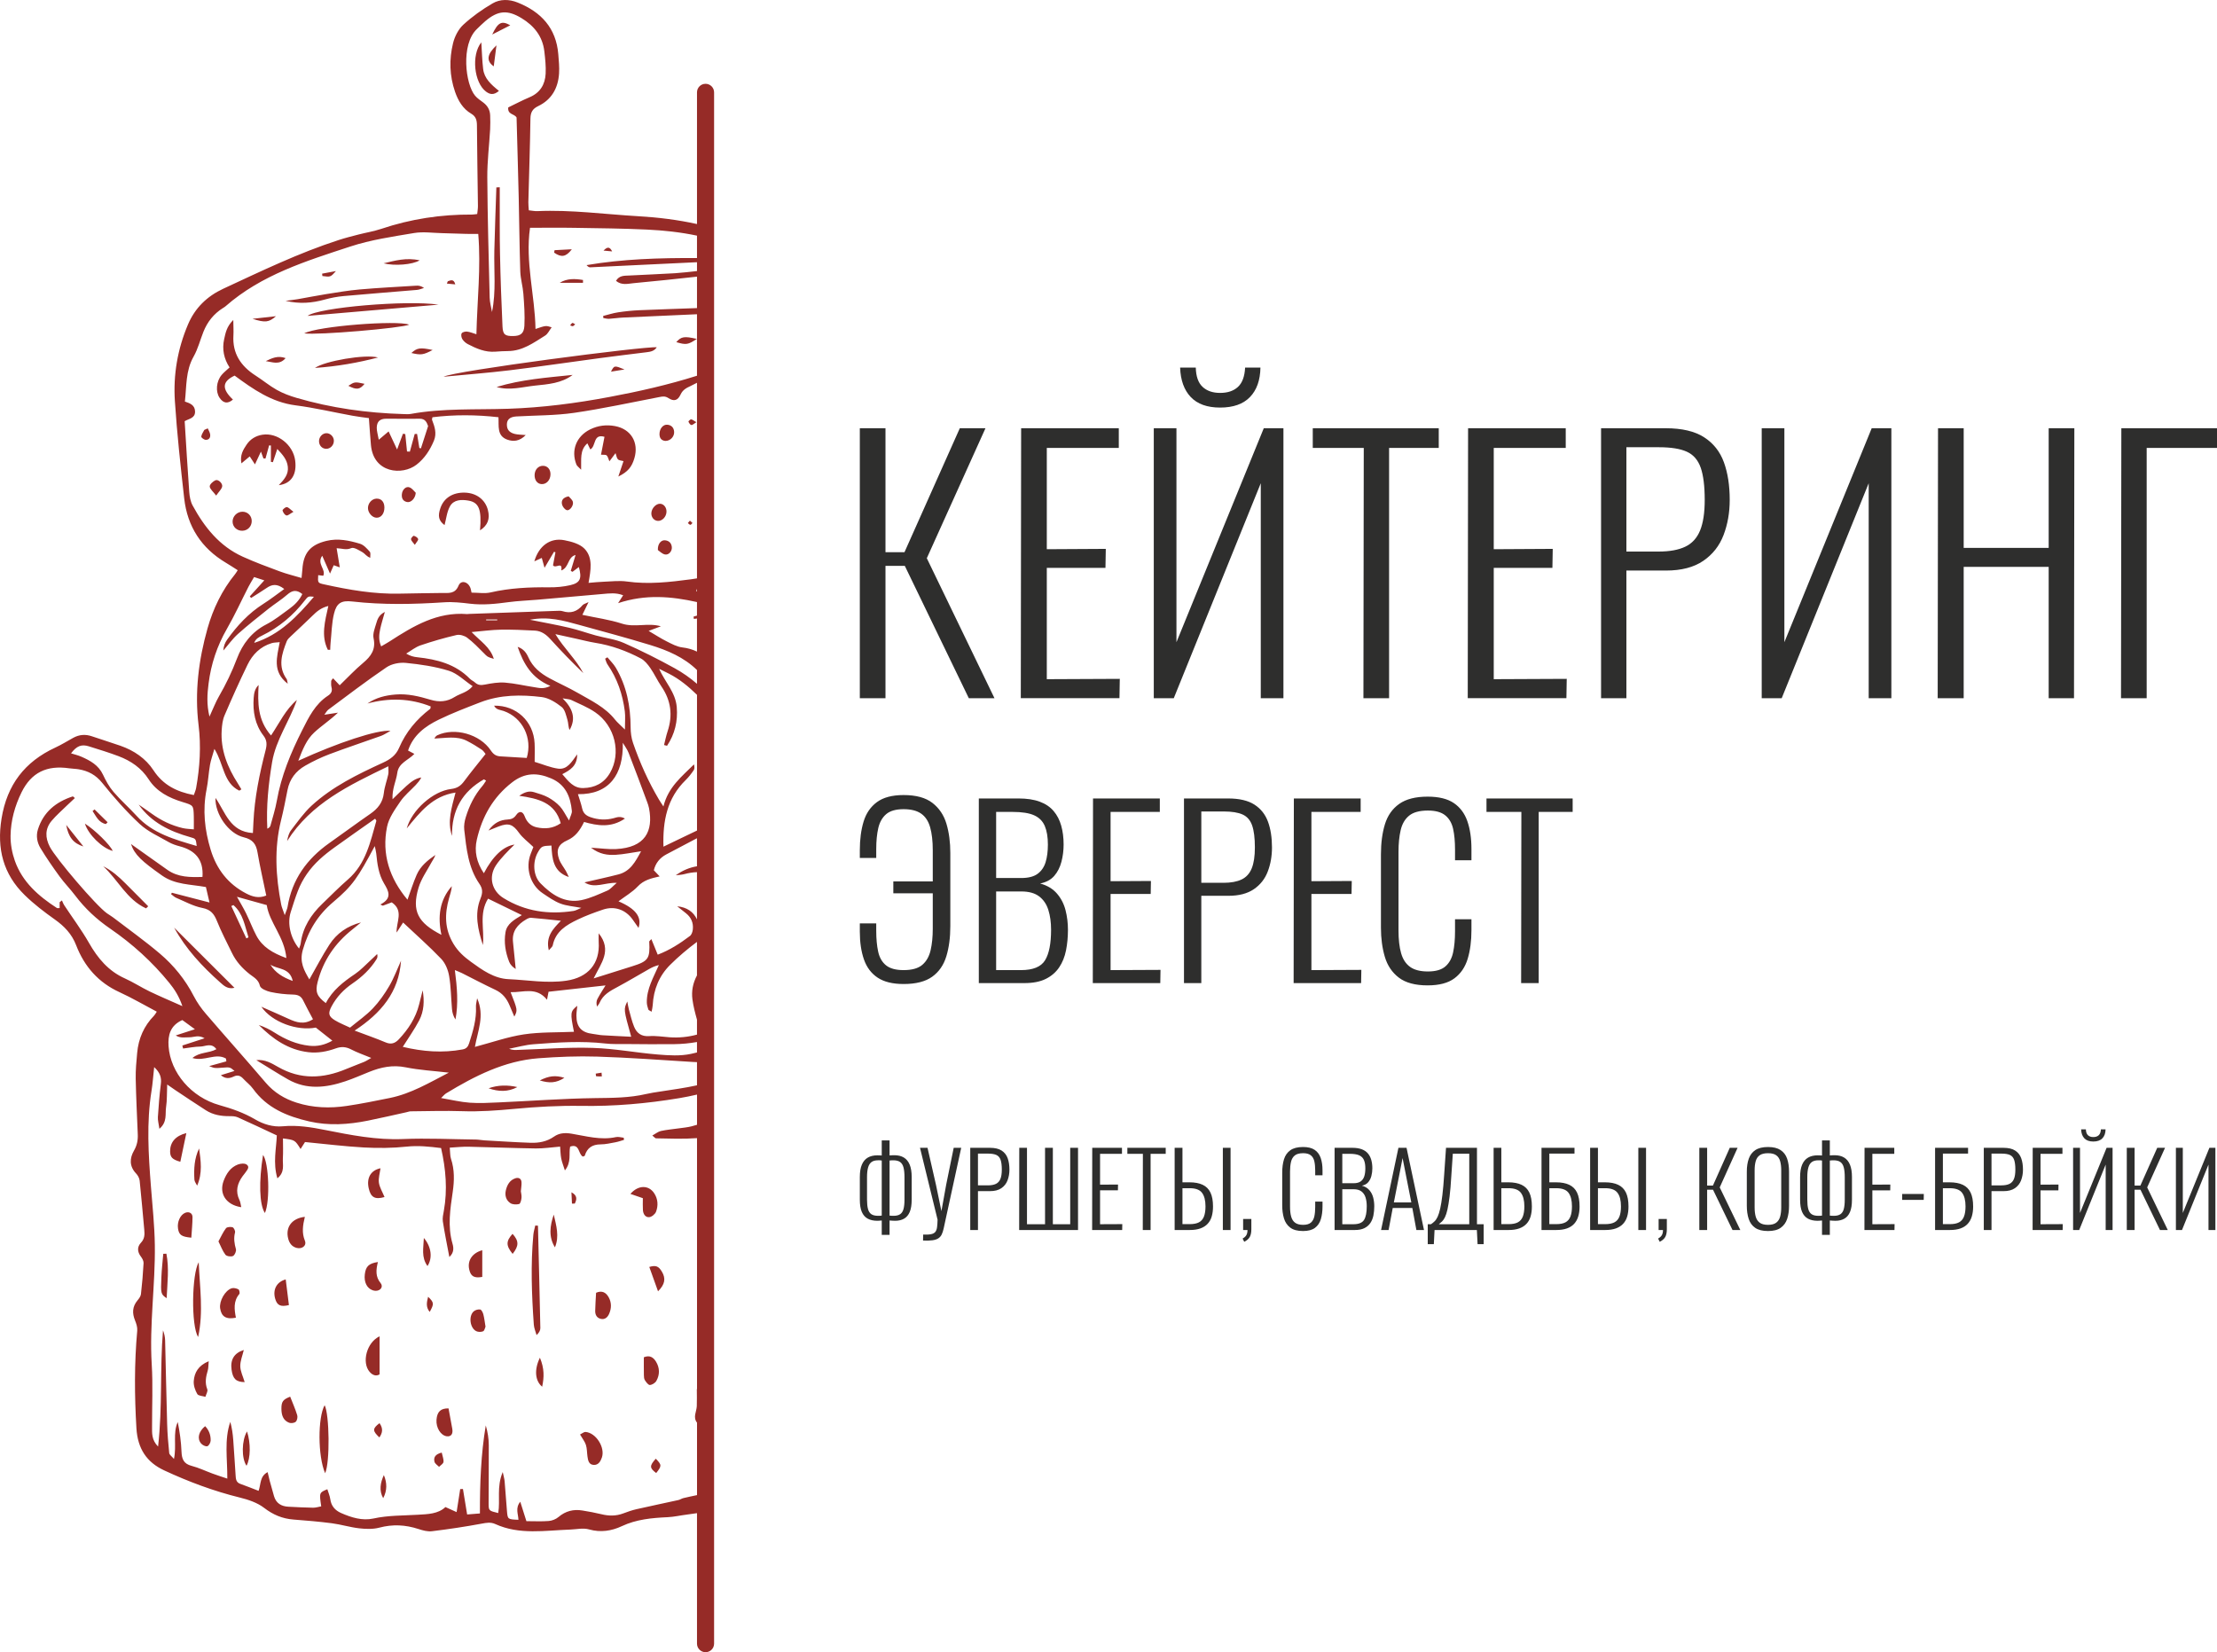
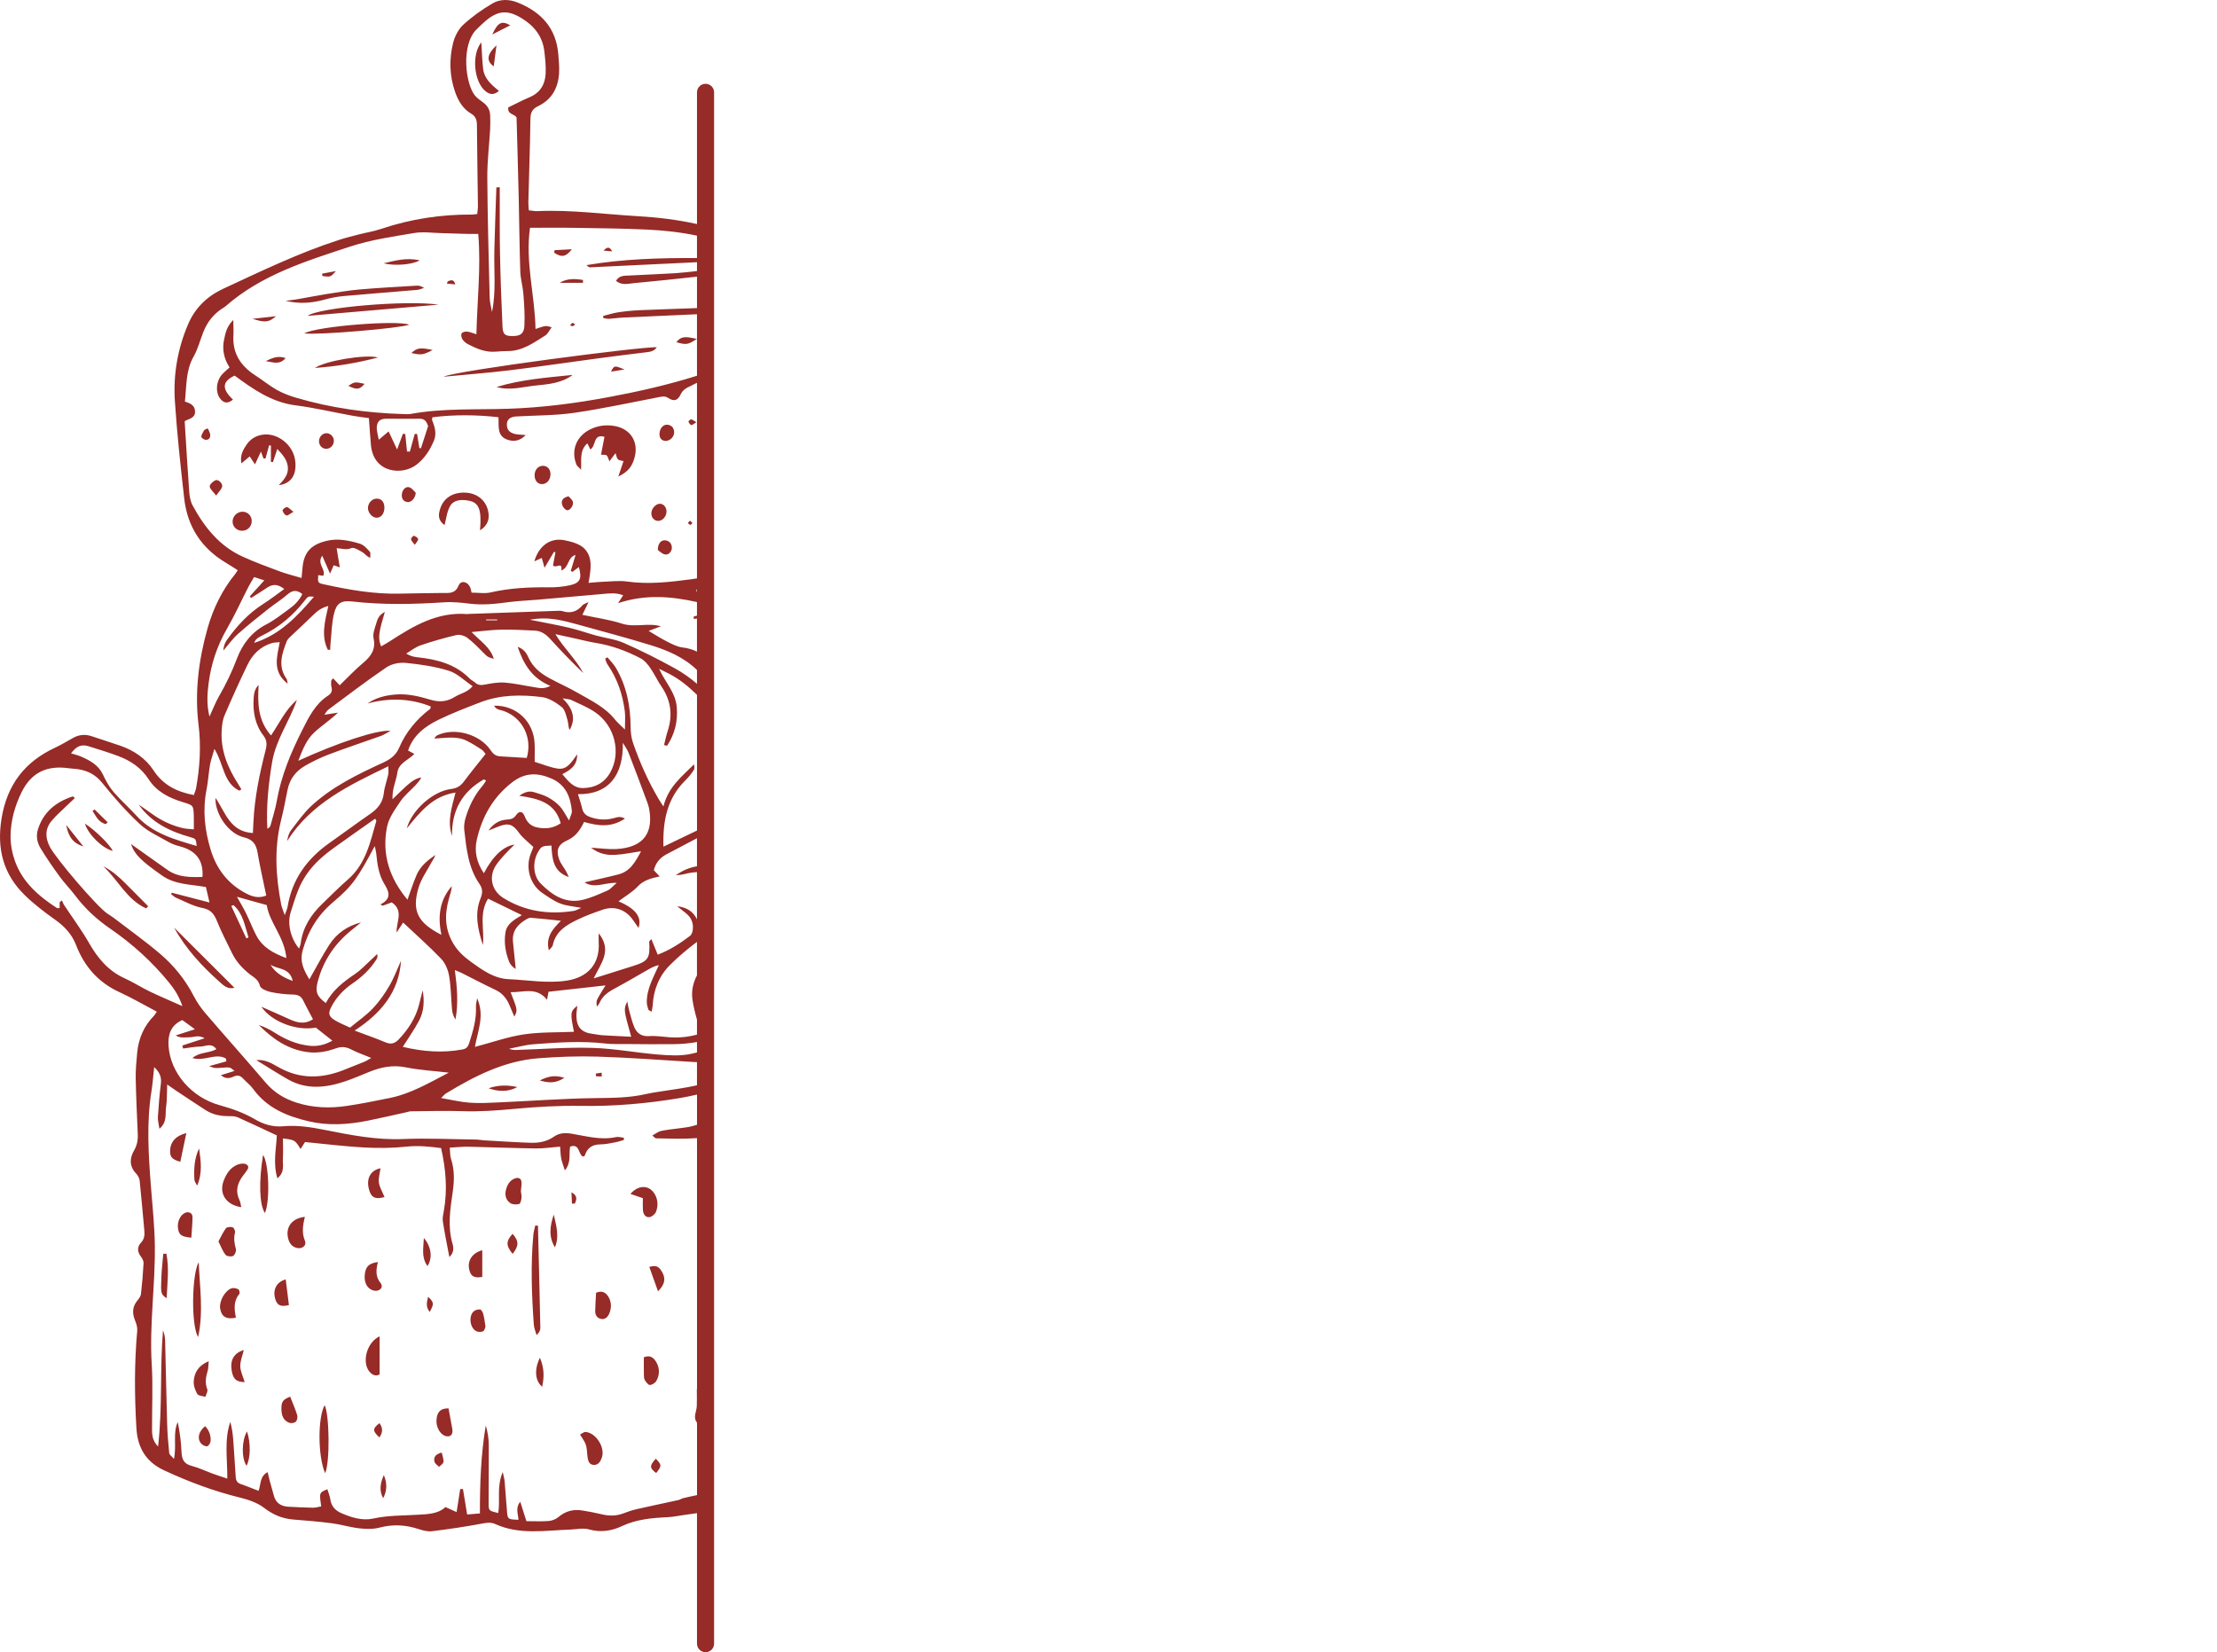
<svg xmlns="http://www.w3.org/2000/svg" xml:space="preserve" width="50.968mm" height="37.986mm" version="1.1" style="shape-rendering:geometricPrecision; text-rendering:geometricPrecision; image-rendering:optimizeQuality; fill-rule:evenodd; clip-rule:evenodd" viewBox="0 0 5089.15 3792.91">
  <defs>
    <style type="text/css"> .fil1 {fill:#2E2E2D;fill-rule:nonzero} .fil0 {fill:#962B27;fill-rule:nonzero} </style>
  </defs>
  <g id="Слой_x0020_1">
    <g id="_2439397669152">
      <path class="fil0" d="M1599.94 3432.31c-10.44,2.02 -20.83,4.47 -31.2,6.84 -3.95,0.92 -7.48,3.57 -11.44,4.45 -31.87,7.05 -63.86,13.62 -95.7,20.9 -10.4,2.38 -20.59,5.79 -30.52,9.65 -16.81,6.42 -33.51,6.25 -50.76,1.95 -14.27,-3.48 -28.82,-6.11 -43.33,-8.48 -20.54,-3.43 -38.74,1.14 -55.07,15.02 -5.84,4.93 -14.5,8.39 -22.12,9.04 -16.27,1.34 -32.68,0.4 -51.45,0.4 -4.31,-13.61 -8.8,-27.82 -14.08,-44.56 -12.09,14.7 -4.4,28.63 -4.23,41.46 -24.49,-1.08 -24.67,-1.07 -26.27,-19.82 -1.99,-22.93 -3.43,-45.89 -5.42,-68.86 -0.46,-5.18 -2.06,-10.36 -4.29,-20.98 -14.54,34.13 -5.25,64.95 -10.39,94.14 -21.55,-5.21 -22.05,-5.21 -22.05,-22.69 -0.08,-44.42 0.7,-88.75 0.39,-133.17 -0.1,-15.1 -2.48,-30.23 -6.9,-45.3 -11.09,66.17 -13.61,132.64 -13.43,202.07 -9.67,0.76 -18.81,1.46 -29.36,2.33 -3.42,-20.95 -6.5,-39.65 -9.59,-58.38 -2.13,0.04 -4.22,0.07 -6.31,0.07 -2.56,16.35 -5.12,32.7 -8.26,52.88 -9.4,-4.22 -17.35,-7.85 -25.68,-11.57 -16.73,15.94 -40.71,16.33 -62.76,17.62 -34.35,2.12 -68.61,1.2 -102.81,8.73 -25.23,5.5 -50.6,-2.32 -74.23,-12.79 -13.47,-6.03 -22.37,-15.98 -24.49,-31.56 -1.08,-7.74 -4.37,-15.17 -6.75,-22.9 -18.65,7.69 -18.69,7.73 -14.06,39.28 -6.14,1.1 -12.38,3.19 -18.61,3.11 -18.87,-0.27 -37.74,-1.31 -56.65,-2.28 -16.24,-0.79 -28.31,-7.78 -33.12,-24.25 -3.46,-11.76 -6.71,-23.6 -9.93,-35.47 -1.62,-6 -2.91,-12.08 -4.72,-19.66 -18.37,9.72 -15.09,27.7 -20.76,42.95 -14.57,-5.58 -28.1,-11.16 -41.92,-16 -10.09,-3.51 -10.27,-11.8 -10.84,-19.95 -1.88,-27.07 -3.36,-54.14 -5.42,-81.19 -1.05,-13.8 -2.98,-27.53 -6.74,-41.23 -14.26,41.65 -6.54,84.63 -6.85,130.29 -12.61,-4.24 -23.21,-7.58 -33.62,-11.43 -16.19,-5.92 -31.87,-13.58 -48.5,-17.88 -17.97,-4.63 -22.37,-15.59 -23.04,-32.32 -0.89,-22.83 -4.07,-45.5 -8.59,-68.19 -11.78,25.76 -2.25,53.55 -8.71,84.69 -5.38,-6.39 -10.5,-9.72 -10.91,-13.53 -2.25,-21.98 -4.1,-44.06 -4.75,-66.15 -1.83,-64.09 -3.03,-128.18 -4.66,-192.23 -0.22,-7.81 -1.8,-15.63 -4.86,-23.33 -7.39,87.53 -0.98,175.55 -11.3,266.79 -15.3,-15.52 -13.8,-31.17 -13.84,-46.23 -0.14,-47.66 2.18,-95.43 -0.76,-142.85 -5.58,-91.45 8.39,-182.19 7.13,-273.28 -0.62,-45.1 -5.48,-90.19 -8.99,-135.22 -5.66,-72.95 -10.36,-145.87 1.35,-218.78 2.71,-16.89 3.86,-34.03 6.14,-54.78 13.61,12.7 17.2,23.99 15.31,38.7 -3.19,25.21 -5.17,50.65 -6.79,76.03 -0.48,7.71 1.94,15.61 3.51,26.9 18.54,-15.6 12.88,-34.1 15.29,-49.77 2.39,-15.77 1.73,-31.97 2.56,-51.9 8.74,6.07 13.77,9.69 18.98,13.15 23.24,15.41 46.33,30.99 69.85,46.03 16.41,10.51 34.86,13.65 54.16,13.49 6.39,-0.09 13.42,0.2 19.13,2.72 29.05,12.92 57.68,26.62 89.52,41.48 -1,29.5 -9.33,62.77 1.32,98.55 17.62,-14.43 11.79,-30.9 12.58,-45.29 0.88,-15.32 0.21,-30.68 0.21,-46.31 27.51,3.56 27.51,3.56 40.42,24.25 3.72,-5.84 7.01,-10.97 10.22,-15.98 45.51,4.34 90.26,9.99 135.2,12.49 32.64,1.74 65.75,1.49 98.23,-1.96 26.63,-2.84 52.14,-0.08 78.91,3.29 10.93,48.08 14.98,95.76 6.33,144.11 -1.49,8.04 -3.46,16.53 -2.28,24.38 4.08,26.49 9.53,52.76 14.9,81.57 11.07,-9.83 9.96,-21.28 7.32,-30.29 -11.66,-40.07 -5.3,-79.51 0.5,-119.45 3.63,-25.05 4.33,-50.7 -4.05,-75.68 -2.25,-6.73 -1.65,-14.35 -2.81,-25.6 16.5,-0.87 29.46,-2.41 42.41,-2.14 51.7,1.12 103.42,3.26 155.15,3.99 17.82,0.25 35.71,-2.6 55.74,-4.22 0.85,9.54 0.88,18.45 2.53,27.04 1.64,8.4 4.91,16.41 8.45,27.65 15.52,-19.12 8.52,-38.24 12.05,-54.65 22.48,-7.77 18.21,17.25 29.23,22.85 1.78,-0.77 4.1,-1.15 4.38,-2.09 5.47,-18.06 17.47,-25.83 36.33,-25.92 11.35,-0.04 22.78,-2.74 34.08,-4.83 6.65,-1.22 13.07,-3.65 19.61,-5.48 -0.2,-1.64 -0.41,-3.33 -0.63,-4.96 -5.96,-0.61 -12.29,-2.67 -17.87,-1.45 -35,7.66 -68.57,-2.38 -102.38,-7.9 -14.8,-2.41 -28.01,-1.53 -39.89,6.87 -16.44,11.52 -34.85,14.74 -53.88,14.08 -35.27,-1.2 -70.5,-3.61 -105.74,-5.56 -6.55,-0.39 -13.09,-1.77 -19.61,-1.86 -55.82,-0.66 -111.75,-3.5 -167.42,-1.16 -60.8,2.49 -119.38,-9.02 -178.09,-20.69 -32.4,-6.46 -64.43,-11.71 -97.62,-8.62 -22.79,2.13 -44.52,-4.62 -63.67,-15.84 -25.86,-15.2 -53.32,-24.71 -81.91,-32.72 -64.34,-17.98 -112.56,-74.18 -116.75,-135.3 -1.75,-25.02 3.76,-47.52 31.57,-60 8.02,5.84 16.41,11.94 28.92,21.08 -17.39,5.62 -30.72,9.96 -44.03,14.24 10.46,6.74 21.31,4.17 31.9,4.21 10.02,0 20.31,-6.07 34.35,2.29 -19.29,6.27 -35.19,11.48 -51.09,16.63 0.57,2.36 1.12,4.62 1.69,6.93 13.32,-1.65 26.59,-4.33 39.92,-4.54 11.52,-0.16 25.18,-9.55 36.59,6.04 -17.31,9.76 -38.18,6.02 -55.05,20.23 27.41,8.63 53.31,-12.53 77.02,1.29 0.31,2.12 0.58,4.27 0.9,6.41 -12.73,3.48 -25.41,7.01 -39.49,10.94 12.71,4.99 12.71,4.99 30.11,3.63 17.72,-1.38 17.72,-1.38 28.04,7.5 -10.63,3.33 -20.97,6.51 -31.28,9.68 10.26,8.89 20.03,7.66 29.51,3.1 8.87,-4.3 15.49,-1.9 21.8,4.96 7.22,7.88 16.15,14.39 22.32,22.94 31.91,44.39 78.28,63.43 129.03,75.11 44.98,10.35 89.84,7.27 134.56,-1.67 29.76,-5.99 59.35,-12.9 89.02,-19.44 3.22,-0.66 6.41,-2.03 9.57,-2.03 39.32,-0.34 78.7,-1.63 117.97,-0.33 40.38,1.43 80.25,-1.55 120.39,-5.31 50.64,-4.78 101.74,-7.63 152.58,-6.82 75.87,1.25 150.6,-5.29 225.37,-17.75 13.76,-2.31 27.38,-5.07 40.88,-8.22l0 69.33c-4.2,1.28 -8.41,2.49 -12.65,3.57 -9.44,2.4 -19.25,3.22 -28.97,4.6 -13.77,1.97 -27.73,3.13 -41.27,6.08 -6.37,1.4 -11.99,6.19 -19.72,10.42 4.86,3.83 6.61,6.37 8.43,6.46 31.46,0.65 62.98,1.84 94.18,-0.48l0 576.16 -0.44 0.07c0,13.33 0.48,26.28 -0.09,39.17 -0.55,12.55 -9.24,25.19 0.45,37.7l0.08 -0.03 0 166.47zm0 -940.79c-28.05,6.19 -56.68,9.97 -85.16,14.41 -10.55,1.63 -21.15,3.12 -31.52,5.55 -38.65,8.99 -77.74,8.91 -117.24,9.41 -73.8,1 -147.54,6.61 -221.3,9.88 -22.13,0.99 -44.39,2.28 -66.37,0.68 -21.03,-1.54 -41.8,-6.6 -65.83,-10.73 5.25,-4.96 8.04,-8.64 11.67,-10.83 65.68,-39.82 133.69,-74.5 211.9,-80.49 44.9,-3.38 90.16,-5.22 135.11,-3.77 72.96,2.29 145.82,7.71 218.66,12.24 3.37,0.22 6.74,0.36 10.08,0.43l0 53.24zm0 -75.41c-4.56,1.15 -9.15,2.23 -13.73,3.22 -24.32,5.25 -50.7,3.55 -75.89,1.5 -49.84,-4.05 -99.48,-13.66 -149.35,-15.2 -56.51,-1.82 -113.22,2.68 -169.83,4.51 -7.24,0.21 -14.47,1.12 -22.41,-2.58 18.72,-3.55 37.26,-8.9 56.1,-10.34 54.9,-4.24 109.83,-8.01 164.9,-1.69 15.45,1.78 31.2,1.12 46.83,1.23 36.93,0.23 73.91,0.77 110.84,0.27 17.94,-0.22 35.46,-1.88 52.53,-4.92l0 24zm0 -177c-9.68,18.29 -12.92,36.46 -10.44,55.24 2.07,15.53 6.06,30.8 10.44,46.53l0 34.24c-20.32,5.47 -41.36,7.66 -63.01,6.11 -15.52,-1.08 -31.21,-3.77 -46.61,-2.65 -17.9,1.31 -28.59,-6.71 -34.68,-21.45 -5.26,-12.78 -8.32,-26.52 -12.07,-39.94 -1.45,-5.32 -2.15,-10.86 -3.59,-18.1 -8.63,17.99 -8.63,17.99 8.93,80.93 -22.9,-1.17 -44.7,-2.1 -66.45,-3.48 -7.36,-0.46 -14.6,-2.28 -21.93,-3.11 -25.8,-3.05 -37.33,-15.72 -37.37,-41.88 -0.01,-7.16 1.24,-14.36 2.02,-22.6 -16.13,13.05 -16.44,15.9 -7.66,59.72 -38.66,1.71 -77.4,0.33 -115.12,5.96 -36.78,5.51 -72.52,18.21 -112.25,28.71 6.49,-36.89 22.93,-71.29 5.11,-111.68 -1.36,9.15 -2.94,14.08 -2.69,18.96 1.47,29.43 -6.85,56.85 -15.67,84.32 -2.48,7.82 -6.22,12.54 -14.78,14.16 -45.93,8.6 -91.15,5.17 -137.5,-5.88 13.16,-21.01 26.77,-40.08 37.56,-60.58 11.1,-21.19 12.34,-44.81 8.08,-69.22 -2.74,10.84 -5.45,21.62 -8.16,32.4 -7.82,31.18 -24.79,56.96 -46.54,80.06 -8.8,9.4 -17.89,12.45 -30.55,7.01 -21.76,-9.17 -44.15,-16.93 -70.96,-27.03 60.65,-39.7 101.66,-88.39 106.52,-160.41 -8.86,19.45 -16.22,39.67 -26.95,57.98 -10.68,18.31 -23.12,36.08 -37.65,51.4 -15.15,15.98 -33.65,28.69 -52.43,44.24 -11.29,-5.38 -23.5,-10.06 -34.52,-16.73 -15.29,-9.23 -16.25,-16.39 -7.69,-32.41 11.53,-21.45 27.72,-38.5 47.76,-52.2 21.93,-15.03 41.04,-32.87 55.21,-55.59 1.94,-3.09 2.97,-6.71 1.44,-12.02 -5.16,4.92 -10.18,9.99 -15.48,14.75 -11.53,10.48 -22.22,22.23 -35.01,30.89 -26.85,18.14 -52,37.48 -67.28,67.01 -20.69,-15.41 -24.55,-26.17 -18.93,-48.02 12.75,-49.58 39.94,-89.53 79.95,-121.08 6.68,-5.27 13.21,-10.73 19.76,-16.11 -31.33,7.97 -55.89,25.2 -72.67,51.17 -16.27,25.21 -30.15,52.02 -45.94,79.67 -11.95,-20.41 -23.01,-39.64 -15.14,-67.29 12.51,-44.34 34.5,-80.39 69.92,-110.3 45.18,-38.12 56.33,-55.87 95.36,-128.46 1.55,7.41 2.98,12.2 3.42,17.08 2.36,23.85 5.38,47.6 17.88,68.61 10.46,17.47 19.65,33.99 -8.55,48.42 1.93,0.91 3.89,1.79 5.84,2.71 6.79,-2.59 13.54,-5.1 20.37,-7.66 28.39,19.23 10.06,45 11.18,69.34 5.07,-7.8 10.09,-15.6 14.93,-23.04 29.94,28.21 59.97,54.62 87.53,83.47 9.52,9.96 15.75,25.41 18.11,39.31 4.29,24.99 4.33,50.63 6.58,76.01 0.76,8.15 2.98,16.21 7.99,23.79 6.98,-37.17 3.67,-74 -1.41,-113.42 7.57,3.22 11.99,4.8 16.23,6.93 25.61,12.84 50.9,26.3 76.83,38.45 16.04,7.53 25.79,19.73 32.4,35.38 3.38,8.13 6.88,16.29 11.04,26.07 7.68,-14.8 7.68,-14.8 -8.54,-56.08 29.37,0.84 58.99,-13.19 83.6,17.35 1.58,-8.32 2.58,-13.57 3.51,-18.36 44.36,-4.94 87.96,-9.78 130.81,-14.55 -5.67,9.36 -12.73,19.95 -18.63,31.17 -2.52,4.71 -2.73,10.64 -0.9,17.53 1.94,-2.84 4.46,-5.46 5.76,-8.56 7.97,-18.96 24.56,-27.65 41.43,-36.66 24.49,-13.16 48.37,-27.53 72.6,-41.23 6.74,-3.78 13.78,-7.02 22.18,-8.98 -12.41,28.31 -28.08,54.47 -27.67,85.67 0.07,5.53 1.82,11.14 3.55,16.51 0.54,1.61 3.51,2.37 7.48,4.92 1.05,-6.08 2.28,-10.47 2.51,-14.97 1.9,-35.94 14.83,-67.72 40.24,-92.83 19.03,-18.89 39.8,-36.42 61.33,-52.46l0 76.79zm0 -128.54c-8.46,-17.74 -23.29,-27.78 -45.43,-30.06 6.75,5.38 13.53,10.72 20.31,16.15 11.85,9.47 17.15,22.05 15.58,36.86 -0.55,5.32 -2.7,12.16 -6.54,15.07 -22.75,17.21 -46.72,32.68 -74.07,43.02 -5.14,-12.65 -9.56,-23.42 -14.58,-35.75 -3.18,3.69 -4.96,4.77 -4.88,5.76 2.13,39.07 -1.98,45.01 -38.86,56.55 -28.8,8.98 -57.57,18.12 -88.77,27.94 9.34,-18.95 19.37,-33.89 24.02,-50.32 4.66,-16.32 3.17,-34 -12.46,-53.25 0,9.78 -0.28,14.7 0.04,19.64 3.35,50.28 -24.61,81.88 -74.23,89.15 -44.69,6.54 -88.52,-1.54 -132.64,-3.48 -33.1,-1.49 -60,-20.64 -86.15,-39.67 -15.94,-11.6 -29.78,-23.76 -40.5,-41.67 -20.45,-34.18 -20.27,-68.32 -10.03,-104.4 2.59,-9.12 5.74,-18.17 6.36,-27.79 -28.45,32.35 -32.57,70.37 -23.85,111.74 -54,-27.56 -68.47,-54.54 -52.54,-108.04 6.16,-20.73 19.61,-39.31 30.03,-58.73 2.86,-5.36 6.75,-10.2 8.57,-16.56 -17.58,12.12 -34.1,25.55 -42.8,45.39 -8.1,18.51 -14.1,37.94 -21.17,57.28 -41.2,-49.01 -59.52,-104.8 -46.93,-167.19 4.13,-20.65 18.16,-40.02 30.44,-58.09 9.53,-14.09 23.37,-25.25 35.26,-37.8 4.85,-5.21 9.51,-10.59 12.99,-17.51 -14.28,2.18 -24.56,11.07 -34.67,19.95 -9.68,8.53 -18.69,17.83 -31.4,30.1 -1.33,-24.08 8.39,-41.74 10.9,-60.47 3.03,-23 24.87,-28.73 39.27,-43.68 -5.66,-3 -9.52,-5.03 -14.51,-7.68 11.82,-35.43 39.36,-55.82 70.46,-70.93 30.95,-15.06 63.31,-27.37 95.47,-39.84 45.69,-17.6 93.61,-17.87 141.07,-11.98 16.05,2 32.36,12.29 45.5,22.66 7.76,6.12 10.31,19.61 13.52,30.24 2.17,7.2 1.4,15.3 4.83,22.55 14.94,-26.22 7.72,-48.91 -16.08,-72.56 10.08,1.82 15.62,1.72 20,3.86 18.47,8.87 37.86,16.6 54.64,28.03 45.99,31.36 60.44,94.13 34.08,139.42 -13.77,23.64 -34.96,34.09 -61.31,34.66 -22.5,0.54 -34.35,-15.84 -48.15,-31.9 17.99,-9.26 34.39,-18.87 34.14,-45.46 -12.61,17.29 -22.75,35.69 -43.89,32.77 -17.55,-2.46 -34.35,-9.71 -53.68,-15.56 0,-15.16 0.55,-28.93 -0.11,-42.63 -2.46,-50.28 -42.01,-87.44 -93,-86.36 4.92,9.94 14.54,9.56 22.08,12.25 43.32,15.22 66.5,62.02 52.86,107.75 -20.27,-1.21 -40.59,-2.33 -60.98,-3.65 -9.43,-0.61 -15.51,-4.57 -21.39,-13.39 -25.09,-37.74 -83.06,-53.56 -122.86,-35.01 -2.63,1.3 -4.74,3.62 -6.75,7.53 25.44,-0.89 50.88,-6.74 74.57,5.29 11.67,5.95 22.97,12.79 33.84,20.07 4.46,2.99 7.44,8.2 9.06,10.05 -17.28,21.85 -33.81,41.83 -49.27,62.66 -7.75,10.45 -15.85,16.04 -29.69,17.71 -41.59,5 -90.19,47.98 -101.99,90.53 31.12,-38.29 59.57,-74.46 112.01,-82.32 -8.94,34.73 -19.46,66.51 -8.08,99.56 -0.99,-58.79 23.59,-101.74 73.25,-129.92 1.66,0.99 3.32,1.98 4.96,2.98 -2.87,4.14 -5.34,8.66 -8.64,12.46 -18.02,20.93 -29.9,45.18 -37.94,71.3 -2.87,9.22 -4.64,19.55 -3.56,29 4.96,43.24 9.02,86.98 34.91,124.35 7.53,10.91 7.8,20.27 2.38,33.73 -14.41,35.67 -5.67,71.5 5.49,106.51 4.1,-34.88 -9.6,-71.5 11.88,-106.43 25.75,12.53 49.7,24.2 77.54,37.81 -17.92,10.92 -34.26,19.99 -37.49,39.33 -3.92,23.32 -0.12,45.96 8.34,67.66 2.67,6.89 8.36,12.59 15.14,16.7 -2.05,-20.61 -3.98,-41.26 -6.26,-61.88 -2.72,-24.78 10.39,-40.34 30.12,-51.88 3.39,-2.04 7.66,-4.09 11.33,-3.8 21.81,1.77 43.57,4.23 68.5,6.83 -18.05,18.49 -35.35,36.21 -27.74,67.86 4.64,-5.66 8.33,-8.12 8.97,-11.16 6.43,-32.37 31.34,-47.06 57.59,-59.59 18.47,-8.86 37.88,-15.94 57.3,-22.57 27.11,-9.26 52.8,-0.09 69.08,23.33 4.05,5.89 8.23,11.73 12.97,18.5 8.22,-24.77 -6.36,-44.07 -45.97,-61.04 15.65,-11.77 31.96,-21.1 44.25,-34.17 13.32,-14.19 29.87,-18.55 50.25,-23.01 -5.45,-5.76 -8.86,-9.4 -13.35,-14.08 3.75,-15.72 13.24,-28.27 28.46,-36.34 23.44,-12.55 47.02,-24.87 70.55,-37.21l0 64.39c-16.24,2.65 -32.45,8.98 -48.69,20.69 6.65,-0.89 13.53,-0.98 19.89,-2.72 9.72,-2.7 19.31,-4.09 28.8,-4.51l0 108.41zm0 -203.9c-26.46,12.26 -51.03,24.88 -76.99,36.99 -1.78,-59.06 8.32,-111.27 50.98,-152.83 7.03,-6.87 13.07,-14.8 18.62,-22.91 2.18,-3.16 1.68,-8.22 0.54,-13.18 -27.83,27.74 -59.31,52.07 -70.19,96.66 -5.09,-7.81 -7.94,-11.95 -10.5,-16.29 -24.29,-41.13 -43.73,-84.58 -59.3,-129.65 -3.88,-11.25 -5.47,-23.78 -5.51,-35.77 -0.17,-48.61 -9.17,-94.86 -34.12,-137.06 -5.13,-8.63 -12.71,-15.84 -19.18,-23.73 -1.7,1.12 -3.46,2.2 -5.2,3.25 1.78,4.45 2.85,9.4 5.49,13.23 22.57,32.49 34.77,68.81 39.7,107.62 1.49,11.63 0.24,23.65 0.24,41.77 -10.47,-10.41 -17.33,-16.02 -22.69,-22.76 -22.64,-28.69 -55.07,-43.74 -85.52,-61.37 -21.16,-12.26 -43.77,-22.11 -65.34,-33.86 -20.51,-11.13 -38.11,-25.4 -48.08,-47.74 -4.54,-10.27 -11.09,-19.61 -24.63,-24.08 13.63,39.22 32.28,71.82 75.12,89.55 -14.87,8.01 -25.74,4.71 -36.18,3.14 -22.71,-3.41 -45.15,-8.88 -67.95,-10.64 -15.23,-1.16 -31.07,1.54 -46.23,4.53 -8.97,1.78 -15.8,1.47 -22.59,-4.72 -3.55,-3.31 -8.48,-5.22 -11.87,-8.7 -33.13,-33.77 -75.56,-44.52 -120.51,-49.32 -8.05,-0.83 -16,-2.61 -25.61,-8.41 10.84,-6.41 21.06,-14.89 32.77,-18.87 27.11,-9.24 54.77,-17.24 82.68,-23.74 7.48,-1.74 18.27,1.45 24.59,6.19 13.66,10.31 25.75,22.86 37.85,35.07 8.53,8.62 8.07,9.11 23.19,13.44 -7.95,-26.66 -30.39,-40.15 -50.99,-61.49 25.33,-2.19 46.01,-5.14 66.76,-5.49 26.2,-0.46 52.5,0.76 78.67,2.15 14.64,0.83 25.65,8.75 35.57,19.76 24.21,26.77 49.38,52.69 75.49,77.85 -16.97,-32.14 -44.27,-56.49 -64.15,-89.53 16.14,3.53 32.25,7.1 48.39,10.65 14.36,3.11 28.63,6.96 43.13,9.27 36.96,5.87 71.59,18.52 104.44,35.81 8.81,4.61 16.09,13.57 21.94,22.04 9.35,13.44 16.17,28.68 25.43,42.21 22.11,32.19 26.54,66.35 14.25,103.21 -3.38,10.24 -5.46,20.89 -8.13,31.39 2.25,0.59 4.56,1.16 6.88,1.75 17.76,-26.66 25.11,-56.37 22.28,-89.01 -2.87,-33.69 -26.73,-56.98 -40.49,-87.74 7.58,3.8 15.2,7.43 22.74,11.31 24.35,12.53 44.95,29.61 64.24,48.5l0 311.55zm0 -336.86c-15.52,-13.42 -32.51,-25.41 -51.23,-35.77 -38.02,-20.96 -76.98,-40.57 -116.71,-58.06 -19.95,-8.78 -42.67,-11.2 -63.99,-17.08 -20.48,-5.62 -40.5,-12.88 -61.14,-17.72 -28.57,-6.73 -57.49,-11.83 -90.43,-18.44 41.82,-8.2 77.33,1.97 112.76,11.75 54.55,15.06 109.23,29.66 163.33,46.21 39.79,12.17 77.6,28.26 107.42,57.44l0 31.67zm0 -73.94c-10.36,-5.03 -21.58,-8.19 -33.72,-9.63 -12.45,-1.51 -24.57,-8.21 -36.16,-14.02 -13.09,-6.56 -25.38,-14.65 -41.14,-23.89 11.38,-4.26 19.77,-7.43 28.13,-10.55 -29.7,-8.82 -59.63,3.52 -89.47,-6.16 -28.63,-9.27 -58.95,-13.31 -90.78,-20.18 4.98,-10.22 8.6,-17.67 14.23,-29.24 -7.25,3.62 -11.54,4.44 -13.73,7.06 -12.42,14.85 -27.41,19.65 -46.01,13.77 -3.8,-1.17 -8.17,-0.91 -12.26,-0.76 -67.31,2.28 -134.61,4.64 -201.88,7.06 -1.66,0.06 -3.32,0.52 -4.93,0.4 -68.41,-5.54 -123.34,27.39 -177.52,62.5 -5.92,3.8 -12.15,7.2 -19.77,11.66 -6.46,-14.82 -4.73,-27.68 -2.09,-40.28 2.54,-11.82 6.33,-23.33 10.59,-38.83 -14.21,7.17 -17.13,17.44 -19.93,26.88 -3.23,10.92 -8.23,23.19 -5.97,33.51 5.51,25.71 -5.74,41.37 -23.96,56.65 -18.74,15.64 -35.49,33.69 -53.81,51.36 -5.86,-6.18 -10.12,-10.64 -15.18,-16.09 -2,2.8 -4.19,4.51 -4.31,6.33 -0.27,4.88 -0.46,9.99 0.78,14.68 2.3,8.66 -1.16,14.43 -7.9,18.79 -29.7,19.29 -44.32,49.41 -59.62,79.75 -26.08,51.66 -47.98,104.38 -58.11,161.74 -3.43,19.3 -9.48,38.18 -14.65,57.19 -0.76,2.73 -3.29,4.92 -7.16,6.87 -2.63,-51.52 2.52,-102.17 10.98,-152.69 8.66,-51.7 39.98,-94.14 56.94,-142.88 -25.85,21.72 -39.69,52.12 -59.36,81.55 -31.04,-35.39 -30.76,-75.09 -28.55,-115.9 -8.68,8.34 -10.59,18.93 -11.32,29.75 -2.18,31.23 2.88,60.89 22.36,86.33 8.45,11 8.32,20.63 4.92,33.96 -13.94,54.02 -25.25,108.72 -27.85,164.74 -0.37,7.99 -0.78,16.02 -1.21,25.04 -53.07,-2.86 -63.19,-48.21 -85.9,-80.61 -1.44,36.65 29.59,82 65.02,90.46 20.18,4.83 28.18,15.21 31.4,34.36 5.67,33.05 13.23,65.76 20.14,99.32 -17.69,7.13 -32.18,2.41 -46.03,-4.75 -41.61,-21.56 -67.92,-55.63 -81.53,-100.22 -13.91,-45.57 -18.87,-91.45 -9.45,-138.7 3.68,-18.47 4.6,-37.49 7.82,-56.13 1.9,-10.87 5.8,-21.43 10.13,-36.86 21.82,34.69 20.26,78.04 57.16,95.89 1.61,-1.01 3.22,-2.07 4.83,-3.07 -2.66,-4.4 -5.21,-8.88 -8,-13.21 -23.98,-37.4 -40.1,-77.3 -37.23,-122.66 0.75,-11.37 2.04,-23.33 6.45,-33.63 16.79,-39.23 34.23,-78.24 52.9,-116.61 11.41,-23.54 29.34,-41.62 55.41,-49.48 5.11,-1.58 10.7,-1.38 18.45,-2.27 -6.13,33.91 -17.83,67.48 18.41,95.44 -1.45,-6.49 -1.36,-9.13 -2.56,-10.8 -20.71,-29.04 -10.92,-58 0.28,-86.77 1.7,-4.3 5.67,-7.91 9.19,-11.29 16.56,-15.82 33.59,-31.15 49.89,-47.31 9.81,-9.75 19.92,-18.33 36.38,-22.33 -7.82,35.37 -17.15,68.52 -1.12,100.62 1.82,0.02 3.63,0.02 5.44,0.02 0.24,-5.06 0.24,-10.19 0.78,-15.24 2.39,-22.79 2.55,-46.09 8.01,-68.11 5.92,-24.17 16.81,-30.39 41.67,-27.61 70.57,8 141.05,6.5 211.71,1.82 19.54,-1.29 39.49,0.92 59.01,3.29 29.8,3.55 58.93,0.37 88.36,-3.61 21.88,-2.97 44.07,-3.63 66.15,-5.57 49.86,-4.28 99.73,-8.78 149.55,-13.14 15.31,-1.32 30.67,-3.55 47.21,2.91 -3.63,5.68 -6.49,10.18 -11.6,18.13 63.07,-20.98 122.52,-15.57 181.06,-2.52l0 31.12 -7.91 2.35c0.26,1.73 0.52,3.47 0.8,5.19 2.37,-0.34 4.73,-0.62 7.11,-0.9l0 76.01zm0 -138.17l-1.7 -0.51c0.54,-1.92 1.09,-3.85 1.7,-5.76l0 6.27zm0 -29.98c-4.5,0.8 -9.04,1.51 -13.6,2.11 -48.93,6.5 -97.67,12.13 -147.23,5.14 -17.64,-2.49 -36.02,-0.08 -54.02,0.53 -10.5,0.33 -21.01,1.53 -34.1,2.58 4.92,-28.53 10.81,-57.41 -9.17,-78.3 -10.73,-11.21 -30.05,-16.51 -46.41,-19.65 -32.28,-6.18 -58.53,12.81 -68.84,48.51 6.19,-2.83 10.66,-4.9 17.08,-7.83 1.66,5.84 3.19,11.42 6.32,22.67 8.73,-14.77 15.2,-25.76 21.74,-36.74 1.12,0.35 2.24,0.71 3.35,1.09 -1.95,10.46 -3.94,20.97 -5.62,29.9 5.86,8.87 22.3,-10.62 18.97,11.88 18.67,-7.11 13.66,-30.25 32.79,-35.59 -3.68,12.17 -7.34,24.36 -11.01,36.57 1.32,0.74 2.62,1.47 3.96,2.15 4.69,-3.55 9.45,-7.12 14.61,-11.03 7.34,26.31 3.31,36.28 -19.52,41.62 -15.78,3.7 -32.49,5.14 -48.78,4.96 -45.32,-0.52 -90.19,1.54 -134.64,11.79 -13.18,3.03 -27.66,0.43 -43.4,0.43 -1.03,-3.96 -1.51,-8.78 -3.46,-12.88 -6.04,-12.96 -21.14,-15.84 -26.28,-3.38 -8.31,20.31 -23.58,16.72 -38.6,17.04 -32.06,0.58 -64.13,0.7 -96.15,1.5 -58.8,1.44 -116.16,-8.56 -173.24,-21.11 -15.44,-3.34 -15.36,-3.69 -14.28,-21.32 3.85,0.46 7.66,0.88 11.63,1.38 6.77,-14.82 -15.64,-27.27 -2.39,-45.95 6.1,13.97 11.09,25.37 17.94,40.98 3.91,-8.94 6.19,-14.08 8.47,-19.2 3.52,1.25 7.09,2.52 13.9,4.91 -2.57,-15.77 -4.78,-29.01 -7.24,-43.94 11.98,0.33 21.99,4.92 33.41,-0.19 6.23,-2.79 18.03,4.88 26.31,9.64 5.25,3.02 8.58,9.34 17.47,12.53 -0.23,-4.76 1.4,-11.24 -1.12,-13.99 -6.35,-7.1 -13.66,-15.52 -22.18,-18.16 -25.13,-7.7 -50.99,-13.07 -77.51,-6.61 -36.96,9.02 -52.67,27.77 -55.04,65.49 -0.34,5.54 -1.04,11.06 -1.88,19.61 -17.87,-5.33 -34.47,-9.31 -50.36,-15.23 -28.49,-10.54 -57.03,-21.17 -84.65,-33.67 -53.37,-24.16 -87.94,-67.62 -115.07,-117.59 -4.88,-9.05 -6.95,-20.37 -7.72,-30.85 -3.95,-54 -7.1,-108.11 -10.5,-162.61 9.91,-5.89 23.96,-6.62 23.83,-21.95 -0.16,-14.53 -10.82,-19.03 -23.32,-23.13 4.06,-35.31 1.48,-70.63 19.97,-103.16 9.98,-17.62 15.03,-38.06 22.61,-57.09 9.11,-22.82 23.75,-41.14 44.65,-54.34 2.1,-1.29 4.25,-2.52 6.11,-4.17 82.58,-72.46 185.31,-103.9 286.36,-137.13 47.21,-15.54 97.37,-22.7 146.6,-31.01 20.67,-3.46 42.51,-0.16 63.78,0.3 18.87,0.39 37.74,1.21 56.61,1.71 8.1,0.2 16.21,0.02 26.73,0.02 6.42,76.93 -2.41,151.97 -4.22,230.35 -8.19,-2.46 -14.69,-5.35 -21.4,-6.05 -4.15,-0.5 -10.67,1.08 -12.43,4 -1.9,3.11 -0.7,9.68 1.5,13.24 2.95,4.64 7.62,8.87 12.5,11.42 19.75,10.3 40.03,19.17 63.23,17.39 9.82,-0.73 19.66,-1.33 29.52,-1.39 33.12,-0.28 58.57,-19.19 84.82,-35.53 6.19,-3.89 9.68,-12.02 14.98,-18.95 -13.24,-4.32 -13.24,-4.32 -37.07,3.76 -1.41,-77.67 -23.89,-153.61 -12.61,-232.28 34.43,0 68.67,-0.49 102.91,0.12 55.04,0.88 110.11,1.39 165.13,3.97 39,1.86 77.54,6.01 115.25,13.96l0 51.43c-86.7,-0.45 -170.28,2.08 -253.5,16.21 2.7,3.08 5.58,5.21 8.42,5.06 81.7,-3.77 163.38,-7.73 245.08,-11.73l0 20.33c-16.71,1.75 -33.4,3.86 -50.15,4.93 -35.12,2.22 -70.32,3.32 -105.43,5.29 -10.83,0.58 -22.85,-0.57 -30.36,12.24 13.11,10.9 27.4,6.54 40.55,5.32 48.54,-4.49 96.95,-9.61 145.4,-14.94l0 72.16c-44.02,1.69 -88.07,2.97 -132.07,4.87 -16.39,0.7 -32.81,2.42 -49.03,4.85 -11.56,1.76 -22.86,5.46 -34.27,8.3 0.15,1.59 0.24,3.24 0.38,4.85 4.37,0.63 8.79,1.95 13.06,1.71 10.66,-0.6 21.26,-2.33 31.89,-2.83 56.67,-2.64 113.36,-5.04 170.03,-7.64l0 141.17 -0.15 0.05c-65.87,20.81 -132.97,36.01 -200.86,48.71 -76.86,14.48 -153.98,24.46 -232.15,27.06 -74.64,2.52 -149.66,-1.6 -223.7,11.84 -5.6,0.99 -11.47,0.53 -17.23,0.35 -83.24,-2.44 -165.22,-13.79 -245.24,-37.24 -15.56,-4.54 -31.13,-10.37 -45.22,-18.27 -17.06,-9.58 -32.32,-22.44 -48.89,-32.99 -33.65,-21.63 -53.18,-50.56 -50.68,-92.01 0.62,-10.1 -0.12,-20.25 -0.3,-35.51 -15.52,15.31 -17.78,30.12 -20.93,43.97 -5.25,23.21 -0.46,45.42 12.37,64.98 -7.35,6.89 -13.29,11.44 -17.95,16.98 -12.7,14.96 -14.58,38.66 -4.87,52.88 8.67,12.75 18.77,14.04 30.57,3.96 -26.11,-24.64 -24.91,-41.51 3.89,-55.03 42.41,31.17 84.84,61.15 139.69,68.22 43.86,5.62 87.14,15.94 130.7,23.83 13.33,2.48 26.84,3.99 37.82,5.53 1.71,22.97 2.93,42.45 4.7,61.92 5.85,64.6 71.91,70.22 104.56,45.03 18.61,-14.4 31.02,-33.61 40.04,-55.21 6.96,-16.8 1.67,-32.2 -4.29,-47.65 -0.5,-1.31 0.38,-3.17 0.86,-6.09 50.16,-6.16 100.48,-5.89 151.57,-0.04 1.25,19.99 -4.12,42.63 20.12,51.4 13.99,5.02 28.4,4.01 42.47,-10.49 -10.72,-0.97 -18.07,-0.8 -24.91,-2.52 -9.06,-2.23 -16.77,-6.84 -18.12,-17.63 -1.71,-14.08 5.37,-21.65 21.43,-22.56 44.24,-2.52 88.97,-1.98 132.7,-8.28 65.76,-9.56 130.8,-23.85 196.1,-36.35 7.34,-1.4 13.04,-2.34 20.5,2.56 12.49,8.08 21.37,5.66 27.75,-8.25 5.18,-11.19 13.65,-15.2 23.38,-19.76 4.81,-2.27 9.56,-4.7 14.27,-7.22l0 448.96zm0 -813.41c-44.37,-9.79 -89.49,-15.35 -135.22,-17.97 -77.02,-4.51 -153.75,-15.09 -231.23,-11.67 -6.18,0.26 -12.46,-1.14 -19.58,-1.84 -0.42,-7.22 -1.2,-12.84 -1.07,-18.45 1.65,-64.08 3.85,-128.14 4.79,-192.26 0.22,-14.21 4.87,-22.36 17.66,-28.48 31.15,-14.86 45.82,-41.47 48.05,-74.93 0.94,-14.63 -0.58,-29.52 -1.77,-44.24 -4.96,-60.06 -39.37,-97.09 -93.37,-118.7 -19.47,-7.81 -40.07,-8.14 -57.36,1.93 -23.91,13.93 -46.98,30.32 -67.28,49.02 -11.36,10.48 -19.77,26.95 -23.54,42.23 -9.19,37.16 -8.2,74.94 4.52,111.71 7.19,20.65 17.83,38.99 37.32,50.42 10.72,6.31 12.91,15.17 12.96,26.87 0.41,61.62 1.55,123.17 2.28,184.76 0.07,6.18 -1.05,12.39 -1.66,18.63 -5.43,0.59 -8.66,1.21 -11.85,1.21 -71.22,-0.42 -140.66,10.07 -208.32,32.8 -17.07,5.72 -35.09,8.59 -52.54,13.09 -15.11,3.88 -30.24,7.7 -45.05,12.52 -91.63,29.58 -178.11,71.48 -265.2,111.87 -37.08,17.25 -64.86,43.93 -81.07,82.38 -23.87,56.29 -33.97,115.36 -29.96,175.74 4.91,74.57 13.02,148.94 21.39,223.22 7.24,64.43 39.24,114.03 95.35,147.51 9.09,5.42 17.91,11.25 27.5,17.33 -2.39,3.56 -3.91,6.42 -5.91,8.91 -30.15,36.86 -50.75,79.86 -63.35,124.47 -20.36,72.13 -29.94,146.41 -20.63,221.98 6.03,48.46 2.97,96.82 -5.64,144.81 -0.96,5.23 -3.3,10.19 -5.22,16.02 -39.38,-7.49 -70.58,-23.1 -92.65,-56.88 -17.91,-27.33 -44.85,-45.45 -75.93,-56.34 -21.69,-7.64 -43.7,-14.22 -65.43,-21.72 -14.97,-5.14 -29.04,-3.98 -42.79,3.51 -13.67,7.57 -27.05,15.85 -41.16,22.39 -70.17,32.53 -110.85,85.25 -123.47,163.08 -11.17,68.99 3.8,127.41 53.37,175.76 20.99,20.54 44.73,38.63 68.71,55.64 22.05,15.7 39.21,33.32 49.24,59.4 18.69,48.52 50.86,85.47 99.38,107.61 28.82,13.22 56.33,29.36 85.66,44.79 -2.62,3.95 -4,6.85 -6.13,9.02 -23.41,23.9 -35.95,52.76 -38.92,85.82 -1.79,19.58 -3.7,39.31 -3.32,58.92 0.84,42.71 3.02,85.33 4.74,128 0.58,13.36 -1.73,25.24 -8.8,37.44 -10.03,17.4 -10.76,35.81 4.86,52.21 4.15,4.32 7.65,10.83 8.29,16.65 3.96,37.6 7.08,75.29 10.59,112.95 1,10.8 0.85,20.48 -7.75,29.56 -8.75,9.3 -8.42,20.59 -0.19,31.45 3.29,4.29 6.55,10.2 6.31,15.21 -1.25,23.75 -3.29,47.56 -6,71.17 -0.59,5.14 -4.55,10.35 -8.05,14.58 -11.94,14.32 -12.29,29.43 -5.46,46.06 2.99,7.26 5.61,15.68 4.96,23.28 -6.77,74.62 -6.31,149.15 -1.85,224.03 2.85,46.91 23.5,78.09 63.85,96.77 55.89,25.97 113.46,47.52 173.53,62.32 19.55,4.79 40.27,11.77 55.81,23.75 20.67,15.87 41.94,24.72 67.24,26.73 29.4,2.28 58.82,4.69 88.05,8.51 21.1,2.75 41.79,9.25 62.9,11.63 15.23,1.75 31.62,2.31 46.19,-1.54 30.64,-8.11 59.88,-6.61 89.64,3.07 9.97,3.29 21.18,6.41 31.27,5.14 38.23,-4.64 76.36,-10.38 114.2,-17.41 10.86,-2 20.5,-3.86 30.85,0.85 55.82,25.5 114.66,14.75 172.49,12.74 14.58,-0.48 29.05,-4.29 43.58,-0.2 25.89,7.28 51.26,3.39 74.49,-7.54 33.73,-15.84 69.1,-18.97 105.26,-20.67 14.69,-0.68 29.18,-4.06 43.78,-5.92 7.89,-1.03 15.78,-2.27 23.66,-3.32l0 299.59c0,10.82 8.8,19.62 19.62,19.62 10.82,0 19.62,-8.8 19.62,-19.62l0 -3561.3c0,-10.82 -8.8,-19.62 -19.62,-19.62 -10.82,0 -19.62,8.8 -19.62,19.62l0 302.32zm-1256.45 1761.73c-19.26,-9.31 -37.28,-21.12 -56.74,-29.88 -37.92,-16.96 -62.34,-46.28 -82.47,-81.54 -17.03,-29.83 -37.74,-57.48 -56.69,-86.26 -2.28,-3.41 -3.63,-7.51 -5.44,-11.27 -1.76,1.37 -3.49,2.69 -5.24,4.06 0,4.25 0,8.52 0,13.4 -2.11,0 -4.83,0.84 -6.37,-0.13 -42.12,-27.26 -79.21,-59.54 -96.45,-108.28 -6.41,-18.21 -10.13,-38.48 -9.85,-57.72 0.52,-34.72 9.85,-68.45 25.23,-99.61 22.44,-45.46 57.97,-62.56 109.32,-55.06 7.3,1.1 14.78,1.06 22.04,2.31 21.63,3.72 38.94,12.78 53.65,31.01 26.72,33.23 55.11,65.55 86.25,94.58 18.73,17.48 43.74,28.35 66.38,41.42 7.7,4.43 16.55,7.44 25.23,9.72 35.47,9.27 55.26,30.3 52.43,70.35 -27.72,0.8 -55.82,1.28 -80.69,-16.36 -22.11,-15.67 -44.2,-31.35 -66.29,-47.04 -5.25,-3.74 -10.48,-7.44 -17.18,-12.24 8.28,24.99 25.34,39.89 71.02,72.2 30.25,21.47 65.15,20.1 101.04,26.65 2.33,10.12 4.78,20.72 8.2,35.46 -31.66,-8.23 -58.99,-15.32 -86.32,-22.4 -0.62,1.08 -1.25,2.17 -1.87,3.25 3.98,2.9 7.62,6.7 12.04,8.56 19.67,8.28 38.95,19.11 59.52,23.06 19.33,3.71 27.07,13.5 33.72,30.02 10.06,25.09 22.76,49.22 34.59,73.6 9.52,19.6 23.74,35.25 40.85,48.65 9.24,7.2 19.89,12.16 23.22,26.57 1.5,6.38 15.19,12.09 24.24,14.1 16.69,3.66 34.03,5.56 51.12,5.94 11.23,0.24 18.72,2.94 23.74,13.2 7.12,14.59 14.98,28.81 22.72,43.51 -20.86,13.24 -38.33,7.16 -55.96,-0.94 -19.12,-8.78 -38.47,-17.13 -62.6,-27.81 24.64,35.67 82.31,56.07 125.04,47.89 11.66,9.25 23.65,18.72 37.99,30.02 -17.79,9.94 -34.35,13.62 -52.68,11.67 -29.35,-3.12 -55.32,-14.47 -79.91,-30.17 -11.29,-7.25 -23.41,-13.19 -36.3,-17.48 31.92,32.04 67.58,57.05 113.88,62.44 21.78,2.52 42.63,-1.46 62.9,-8.75 12.47,-4.51 23.33,-3.85 35.22,2.38 13.67,7.16 28.49,12.21 46.16,19.53 -7.34,4.16 -11.56,7.08 -16.24,9.02 -13.62,5.67 -27.59,10.67 -41.21,16.4 -52.77,22.13 -104.65,24.9 -156.14,-4.56 -15.12,-8.64 -30.6,-17.96 -50.28,-15.8 24.31,14.82 48.27,30.26 73,44.34 42.74,24.21 87.06,19.11 131.14,4.29 18.66,-6.24 36.74,-14.29 55.04,-21.63 27.06,-10.87 53.96,-16.56 83.91,-10.47 31.7,6.42 64.39,8.15 98.82,12.18 -44.48,22.93 -86.45,48.2 -135.16,58.12 -33.01,6.7 -66.01,13.42 -99.32,18.34 -38.55,5.69 -77.11,4.51 -114.66,-7.44 -27.92,-8.84 -51.89,-23.27 -71.32,-46.1 -45.25,-53.11 -91.83,-105.08 -137.26,-158.05 -10.63,-12.33 -20.24,-26.06 -27.73,-40.54 -19.53,-37.88 -45.87,-70.47 -77.99,-97.7 -34.36,-29.15 -71.24,-55.42 -107.06,-82.85 -4.58,-3.47 -9.61,-6.3 -14.32,-9.61 -25.03,-17.66 -116.99,-125.5 -131.09,-152.65 -10.93,-21.14 -11.17,-41.41 4.33,-59.8 10.52,-12.43 23,-23.22 34.67,-34.7 5.98,-5.84 12.17,-11.48 18.48,-17.38 -3.44,-2.88 -4.24,-3.94 -4.68,-3.81 -38.74,12.57 -67.61,35.89 -80.13,75.97 -4.65,14.88 -1.78,30.12 5.98,42.89 13.53,22.36 28.5,43.9 43.89,65.08 11.1,15.2 24.49,28.77 35.88,43.82 22.51,29.79 49.17,54.53 80.15,75.81 51.01,35.01 96.68,76.42 135.79,124.61 11.7,14.47 22.06,29.98 29.98,53.32 -28.09,-12.5 -51.92,-22.55 -75.17,-33.71zm-139.05 -562.58c22.68,7.16 45.5,14.04 67.77,22.47 28.16,10.66 52.19,26.99 69.05,53.11 18.33,28.46 46.9,42.74 78.14,52.25 24.63,7.54 24.76,7.28 25.46,32.77 0.25,8.88 0.04,17.79 0.04,29.85 -8.6,-0.91 -17.29,-0.99 -25.58,-2.9 -25.85,-6.08 -49.41,-17.47 -71,-33.03 -9.89,-7.16 -20.02,-14.01 -30.05,-20.97 29.28,41.31 71.57,61.54 118.11,74.69 13.24,3.71 13.22,3.8 15.14,20.44 -50.67,-15.03 -101,-28.59 -138.17,-69.44 -17.11,-18.81 -36.4,-35.6 -52.88,-54.9 -9.92,-11.56 -17.56,-25.55 -24.1,-39.49 -10.31,-21.94 -29.36,-32.3 -49.84,-41.26 -7.4,-3.27 -15.44,-5.08 -23.49,-7.6 13.03,-17.15 23.95,-21.49 41.43,-16zm462.82 380.72c5.17,-16.39 10.32,-32.86 16.48,-48.85 10.81,-28 27.89,-52 49.82,-72.29 10.78,-9.99 22.49,-19.14 34.44,-27.73 30.49,-21.99 61.3,-43.43 93.1,-65.87 2.09,3.44 3.02,4.29 2.87,4.87 -13.94,48.6 -24.07,98.88 -65.2,134.6 -20.38,17.72 -39.36,37.1 -58.85,55.85 -26.11,25.08 -44.94,54.13 -49.67,90.91 -0.46,3.81 -2.29,7.46 -3.76,11.93 -19.77,-23.92 -27.39,-57.53 -19.21,-83.42zm4.7 157.77c-23.1,-8.53 -40.06,-18.98 -51.19,-37.44 16.43,11.26 44.48,6.21 51.19,37.44zm438.71 -247.29c-16.67,-24.78 -22.27,-50.49 -16.08,-77.3 12.09,-52.56 37.09,-97.32 81,-131.33 29.17,-22.61 57.79,-22.71 89.73,-9.02 33.17,14.3 44.24,41.97 47.41,74.62 0.54,5.5 -3.2,11.45 -6.44,21.87 -8.73,-13.77 -13.51,-24.25 -20.94,-32.27 -7.65,-8.27 -17.24,-15.28 -27.12,-20.72 -9.97,-5.39 -21.24,-8.57 -32.2,-11.93 -11.55,-3.55 -21.83,-0.21 -34.12,8.29 43.59,6.38 82.11,15.27 95.25,62.97 -17.79,12.47 -36.4,13.42 -54.93,9.48 -13.25,-2.85 -22.57,-11.33 -27.76,-25.28 -4.47,-12 -12.6,-13.24 -19.58,-3.03 -5.59,8.12 -11.62,9.78 -20.21,10.36 -16.04,1.02 -29.98,6.78 -43.36,25.23 11.21,-4.5 17.4,-7.08 23.65,-9.48 23.15,-8.76 32.62,-4.52 46.67,15.08 8.32,11.56 20.49,20.38 32.72,32.22 -1.2,3.1 -3.44,9.02 -5.8,14.89 -13.16,32.81 -1.68,72.09 27.45,91.43 12.96,8.64 25.95,18.02 40.3,23.49 14.06,5.41 29.85,6.41 48.06,9.89 -7.51,3.1 -12.35,6.2 -17.56,7.04 -57.02,8.8 -111.09,1.41 -161,-29.47 -26.67,-16.51 -34.81,-47.84 -17.79,-74.51 5.7,-8.96 12.94,-16.95 20.03,-24.92 7.02,-7.82 14.72,-15.02 23.06,-23.44 -25.62,3.85 -49.38,26.03 -70.43,65.85zm302.78 -42.3c18.39,-1.12 36.56,-5.03 58.12,-8.14 -12.96,24.07 -24.7,46.12 -51.92,53.12 -25.23,6.54 -50.78,11.95 -78,18.29 23.45,15.08 46.51,0 74.15,1.09 -9.43,7.97 -14.61,14.8 -21.45,17.71 -19.45,8.32 -39.09,17.68 -59.63,21.92 -38.68,7.87 -68.55,-12.57 -93.77,-38.28 -17.7,-18.02 -18.49,-50.05 -6.16,-71.57 7.89,-13.8 9.44,-14.58 31.03,-15.43 1.62,29.82 3.58,60.07 39.89,72.31 -2.15,-4.54 -4.11,-9.23 -6.56,-13.64 -5.25,-9.15 -12.37,-17.67 -15.81,-27.45 -7.43,-21.25 -1.85,-34.05 18.86,-43.2 18.54,-8.2 29.29,-22.97 38.53,-42.17 30.86,8.74 61.82,13.98 93.85,-7.77 -11.06,-6.18 -18.26,-2.9 -25.7,-0.92 -17.89,4.77 -35.62,3.89 -53.26,-2.22 -10.17,-3.49 -16.82,-9.05 -19.24,-20.05 -2.39,-10.98 -6.33,-21.65 -9.69,-32.82 71.59,1.08 104.58,-44.56 102.96,-118.01 4.51,7.72 10.18,14.99 13.37,23.27 14.57,37.43 28.51,75.13 42.55,112.76 1.73,4.62 3.34,9.32 4.28,14.14 10.22,53.09 -8.93,90.34 -75.52,93.85 -17.44,0.92 -35.06,-1.77 -57.59,-3.06 19.69,15.18 38.15,17.37 56.7,16.26zm-297.52 -540.18c8.47,0 16.95,0 25.42,0 0,0.63 0.04,1.24 0.04,1.86 -8.51,0 -16.95,0 -25.46,0 0,-0.62 0,-1.23 0,-1.86zm-431.2 324.29c10.01,-26.22 18.96,-48.5 36.41,-64.75 16.81,-15.73 36.55,-28.31 54.69,-45.71 -9.48,1.47 -18.94,2.9 -31.3,4.83 3.88,-5.09 5.93,-9.28 9.21,-11.71 44.18,-32.74 87.87,-66.28 133.35,-97.12 11.84,-8.06 29.9,-11.66 44.4,-10.22 33.29,3.32 67.11,8.2 98.94,18.1 19.37,6 35.46,22.57 54.5,35.36 -12.25,14.5 -28.35,16.71 -41,24.63 -17.75,11.14 -35.44,12.62 -55.91,6.44 -25.79,-7.76 -52.28,-14.22 -79.95,-11.95 -23.05,1.88 -44.77,6.99 -64.63,20.69 49.53,-13.39 97.78,-12.12 145.14,6.63 -0.47,2.69 -0.19,4.93 -1.06,5.59 -31.37,23.86 -55.88,53.26 -71.43,89.58 -7.31,17.09 -20.23,26.33 -36.68,33.89 -58.32,26.77 -116.2,54.85 -163.99,98.67 -17.93,16.45 -32.19,36.98 -47.18,56.39 -5.14,6.63 -7.41,15.53 -9.15,24.99 54.99,-87 142.6,-128.19 232.35,-171.69 0,8.24 0.87,13.58 -0.18,18.59 -3.13,14.41 -8.56,28.51 -10.17,43.05 -2.43,21.67 -13.86,35.67 -30.95,47.51 -31.76,21.97 -62.77,44.99 -94.33,67.24 -51.25,36.21 -85.46,83.35 -95.69,146.4 -0.74,4.57 -2.99,8.94 -6.5,18.98 -3.92,-11.57 -6.9,-17.86 -8.19,-24.48 -12.4,-64.28 -16.36,-128.58 -0.33,-193.04 5.76,-23.06 10.31,-46.47 14.89,-69.85 4.92,-25.11 19.22,-43.63 40.85,-55.87 17.75,-10.09 36.39,-19.07 55.5,-26.27 39.14,-14.78 78.91,-27.85 118.33,-42.01 6.46,-2.32 12.26,-6.42 21.75,-11.59 -29.8,-3.06 -121.25,27.24 -211.67,68.73zm-114.34 405.33c-1.62,0.79 -3.26,1.63 -4.87,2.45 -11.52,-24.75 -23.02,-49.49 -34.55,-74.23 1.6,-0.73 3.22,-1.51 4.83,-2.24 22.38,19.43 26.11,47.84 34.59,74.02zm-5.38 -54.88c-6.37,-12.89 -13.85,-25.18 -21.07,-38.18 22.66,6.29 44.12,12.27 68.38,19.04 6.04,40.33 40.62,72.72 45.05,121.65 -31.65,-11.57 -55.12,-25.58 -68.85,-51.54 -8.78,-16.54 -15.28,-34.19 -23.51,-50.96zm-86.18 -527.97c5.58,-44.43 19.45,-86.08 41.97,-125.22 17.99,-31.23 32.97,-64.29 49.45,-96.44 3.7,-7.24 8.11,-14.08 12.99,-22.55 7.56,2.43 14.23,4.55 23.49,7.57 -12.12,13.39 -22.72,25.05 -33.27,36.72 0.95,1.26 1.88,2.51 2.83,3.73 11.91,-7.62 24.11,-14.97 35.8,-22.97 12,-8.32 23.75,-10.66 40.46,2.36 -17.26,12.41 -31.94,23.92 -47.67,33.89 -33.94,21.48 -60.55,50.24 -83.61,82.6 -4.93,6.88 -8.08,15.07 -8.58,24.75 11.09,-12.71 21.05,-26.81 33.51,-37.99 22.55,-20.19 46.44,-38.96 70.14,-57.87 14.12,-11.2 29.71,-20.72 43.22,-32.57 11.06,-9.7 20.99,-11.87 34.45,-1.22 -6.57,13.95 -17.25,24.78 -29.67,33.79 -17.29,12.51 -34.16,26.18 -53.01,35.9 -33.6,17.29 -54.72,44.9 -67.43,78.56 -11.44,30.18 -25.18,58.77 -41.25,86.56 -7.7,13.31 -13.17,27.93 -21.81,46.54 -6.88,-28.47 -5.03,-52.38 -2.02,-76.14zm241.81 -198.99c-37.98,44.72 -77.87,87.02 -137.04,105.89 2.83,-9.08 10.56,-13.17 18.24,-16.88 38.99,-19.04 71.24,-46.15 97.74,-80.4 7.93,-10.22 8.36,-9.86 21.06,-8.61zm370 -1150.21c-22.4,-26.41 -33.06,-117.41 3.8,-152.8 6.54,-6.27 12.86,-12.73 19.78,-18.55 28.88,-24.47 50.88,-26.2 82.96,-6.72 28.95,17.52 48.42,41.83 52.39,76.31 1.99,17.02 3.88,34.36 2.98,51.41 -1.32,24.56 -12.7,43.55 -36.69,53.74 -17.17,7.3 -33.69,16.02 -49.17,23.46 -1.87,16.87 13.9,14.12 19.11,23.17 1.62,60.46 3.5,121.96 4.92,183.44 1.34,56.69 1.72,113.37 3.61,169.98 0.55,17.09 5.78,34.01 7.08,51.16 1.86,24.45 3.64,49.09 2.36,73.52 -0.96,18 -9.24,23.34 -25.49,23.55 -18.79,0.29 -23.9,-3.06 -24.78,-21.98 -2.54,-54.94 -4.55,-109.97 -5.68,-164.94 -0.98,-45.18 -0.48,-90.36 -0.62,-135.56 0,-6.31 0,-12.71 0,-19.08 -2.61,0.1 -5.18,0.22 -7.78,0.36 -1.6,48.26 -3.48,96.48 -4.64,144.73 -1.12,46.96 4.36,94 -5.37,141.36 -1.86,-11.05 -5.08,-22.03 -5.34,-33.13 -2.28,-91.9 -4.87,-183.84 -5.46,-275.82 -0.25,-36.86 4.43,-73.68 6.54,-110.6 0.62,-10.65 0.35,-21.35 0.04,-31.99 -0.41,-12.26 -5.86,-21.93 -15.71,-29.34 -6.54,-4.92 -13.62,-9.53 -18.83,-15.69zm149.73 2828.8c-1.6,-78.25 -3.59,-156.49 -5.45,-234.71 -2.06,-0.17 -4.1,-0.34 -6.18,-0.51 -1.51,7.08 -3.77,14.08 -4.41,21.2 -6.32,68.78 -3.83,137.51 1.03,206.22 0.55,8.2 4.15,16.19 6.35,24.23 6.27,-5.86 8.74,-11.21 8.67,-16.44zm-686.53 -277.2c-1.44,-5.89 -1.79,-11.55 -4.08,-16.24 -9.86,-20.18 -5.14,-38.03 7.24,-55.08 1.92,-2.66 4.15,-5.05 5.96,-7.74 3.95,-5.91 11.37,-12.95 3.26,-18.86 -4.46,-3.25 -13.98,-2.48 -19.99,-0.16 -17.15,6.49 -26.55,20.89 -32.85,37.48 -11.1,29.51 5.53,55.36 40.47,60.59zm-97.7 126.34c-15.84,26.52 -17.79,145.76 -1.33,171.6 12.53,-57.16 3.7,-114.42 1.33,-171.6zm290.19 484.37c11.42,-24.86 9.91,-134.76 -1.1,-156.2 -15.87,28.06 -15.9,116.95 1.1,156.2zm744.07 -587.87c5.68,-0.54 13.46,-6.93 15.55,-12.5 5.32,-14.11 4.44,-29.07 -4.11,-42.21 -12.51,-19.25 -36.66,-19.63 -54.69,1.33 10.51,3.59 18.66,6.41 28.54,9.83 0,9.61 -0.46,18.49 0.14,27.28 0.6,8.97 5.47,17.13 14.58,16.28zm-146.37 493.09c-3.27,-0.27 -6.82,3.04 -12.54,5.82 5.8,9.97 11.17,16.55 13.5,24 2.64,8.37 2.29,17.59 3.55,26.41 1.28,9.08 2.95,19.03 14.56,19.47 10.51,0.38 15.33,-7.93 18.48,-16.82 8.02,-23.1 -13.35,-56.98 -37.55,-58.88zm-472.68 -132.19c0,-29.98 0,-57.41 0,-87.38 -30.01,14.22 -41.19,60.05 -23.14,81.31 7.17,8.53 15.69,10.81 23.14,6.07zm-171.55 -361.61c-30.46,3.34 -45.04,24.45 -38.13,50.42 2.67,10.15 8.44,17.89 18.92,20.79 12.73,3.52 23.98,-5.02 19.25,-16.6 -7.26,-17.85 -4.85,-34.81 -0.04,-54.62zm-150.42 177.13c1.57,-1.82 0.07,-9.59 -2.05,-10.65 -4.49,-2.36 -10.91,-3.9 -15.51,-2.5 -15.27,4.83 -28.87,29.52 -26.51,45.86 2.76,19.11 13.67,26.23 36.21,21.67 -3.61,-18.63 -6.22,-37.86 7.86,-54.38zm58.71 -185.91c12.42,-27.72 8.94,-116.24 -4.27,-133.28 -9.81,60.85 -8.63,114.07 4.27,133.28zm-132.28 404.69c-5.9,-14.98 -3.17,-28.88 1.12,-43.3 1.57,-5.2 1.22,-10.98 2.18,-21.2 -24.21,10.13 -32.85,26.35 -34.35,45.57 -0.78,9.79 3.07,21.04 8.08,29.73 2.44,4.31 12.2,4.44 18.7,6.44 1.58,-5.84 6.03,-12.75 4.27,-17.23zm59.08 -306.08c4.04,-1.9 7.93,-11.13 6.67,-15.65 -3.65,-12.91 -5.47,-25.14 -2.04,-38.4 0.86,-3.47 -2.64,-10.83 -5.62,-11.83 -4.51,-1.46 -12.83,-0.82 -15.19,2.26 -6.7,8.7 -11.17,19.1 -17.25,30.15 5.54,11.17 9.39,21.99 16.01,30.6 2.83,3.63 12.9,5.06 17.42,2.87zm662.24 -169.5c-0.54,-8.31 -6.74,-11.24 -13.86,-8.93 -12.85,4.13 -18.94,14.82 -21.94,27.02 -2.98,11.99 0.04,23.45 10.34,30.17 5.13,3.33 13.79,3.55 20.04,1.94 2.9,-0.74 4.93,-9.02 5.41,-14.08 0.6,-5.49 -1.03,-11.21 -1.49,-15.11 0.67,-8.18 1.95,-14.68 1.49,-21.02zm309.62 456.23c8.05,-14.48 7.78,-29.97 -0.97,-44.25 -5.81,-9.43 -14.09,-15.59 -27.84,-9.93 0,13.63 -0.16,27.31 0.11,40.96 0.08,4.02 0.31,8.71 2.4,11.83 2.89,4.47 7.71,11.06 11.34,10.85 5.26,-0.3 12.33,-4.75 14.96,-9.47zm-138.46 -202.25c-0.79,15.5 -1.79,28.39 -2,41.31 -0.23,8.93 3.44,16.36 12.7,18.55 9.58,2.32 15.81,-3.64 19.25,-11.52 5.55,-12.5 5.78,-25.72 -0.91,-37.85 -6.08,-11.01 -15.19,-16.51 -29.05,-10.48zm-338.67 265.44c-17.75,-0.35 -26.24,7.32 -27.64,26.08 -1.37,18.21 9.7,36.05 23.51,37.91 10.09,1.36 14.9,-5.53 12.65,-17.5 -2.83,-14.72 -5.42,-29.42 -8.53,-46.49zm-174.24 -271.22c2.23,0.79 4.75,1.29 7.16,1.29 11,0 17.94,-9.48 11.12,-17.79 -11.85,-14.46 -10.83,-29.67 -6.18,-48.29 -21.13,3.15 -27.89,10.19 -30.06,28.25 -2.16,17.72 4.74,31.94 17.96,36.55zm27.3 -213.98c-5.03,-12.29 -11.43,-22.36 -12.91,-33.06 -1.4,-10.47 2.17,-21.62 3.64,-33.01 -22.52,4.66 -32.28,22.38 -27.06,45.84 4.62,20.77 14.02,26.59 36.33,20.23zm-216.59 458.28c-16.63,6.51 -20.23,11.52 -20.11,27.98 0.13,13.81 3.61,26.4 17.69,31.87 4.33,1.69 12.05,0.66 15.25,-2.32 3.17,-2.96 4.69,-10.6 3.32,-15.06 -4.47,-14.46 -10.62,-28.36 -16.15,-42.48zm440.96 -274.93c0,-19.66 0,-39.43 0,-61.25 -22.96,6.25 -34.39,23.72 -30.07,43.63 3.44,16.3 11.25,20.95 30.07,17.61zm-682.64 -146.87c-10.93,5.01 -17.95,20.8 -15.81,35.61 2.19,14.72 7.74,19.12 30.58,21.18 1.06,-16.84 2.66,-32.03 2.7,-47.21 0.04,-9.5 -8.63,-13.59 -17.47,-9.58zm3.33 -183.27c-24.81,6.04 -37.26,21.06 -37.26,41.55 0.04,13.72 4.68,19 23.45,24.26 4.41,-21.07 8.81,-42.06 13.81,-65.81zm235.47 394.79c-2.46,-19.62 -4.91,-39.31 -7.35,-58.89 -20.34,5.37 -30.23,22.92 -24.26,44.07 4.38,15.67 12.48,19.48 31.61,14.82zm438.92 10.08c-4.83,-0.66 -11.53,1.28 -15.1,4.68 -11.76,11.04 -8.16,37.9 6.07,45.06 4.42,2.23 11.39,2.28 15.91,0.33 3.23,-1.45 4.21,-7.91 5.49,-10.62 -1.82,-10.86 -2.76,-19.83 -5.03,-28.47 -1.12,-4.24 -4.36,-10.56 -7.34,-10.98zm-550.57 130.34c-0.27,-12.03 4.98,-24.14 8.09,-37.32 -22.4,7.05 -31.22,22.36 -28.1,45.21 2.9,20.75 9.94,28.26 30.1,28.55 -4.03,-13.62 -9.94,-24.97 -10.09,-36.44zm-176.8 -258.07c-1.49,17.9 -3.6,35.71 -4.31,53.64 -1.66,38.34 -1.2,39.01 12.08,48.22 1.63,-35.09 5.96,-68.75 -0.57,-102.18 -2.41,0.1 -4.81,0.2 -7.2,0.32zm77.78 -156.52c12.63,-28.92 8.4,-57.05 4.51,-85.34 -11.13,22.92 -12.2,47.18 -10.79,71.57 0.28,4.71 4.08,9.16 6.28,13.77zm1037.91 186.61c6.38,17.85 12.75,35.65 20.06,55.95 16.07,-15.98 18.16,-29.47 8.91,-45.02 -7.66,-12.88 -13.85,-15.2 -28.97,-10.92zm-216.58 -44.98c10.59,-25.47 2.94,-50.24 -2.7,-75.12 -8.68,25.41 -12.41,50.61 2.7,75.12zm-707.96 501.4c9.38,-17.22 9.85,-51.85 1.16,-78.77 -12.43,20.39 -13.06,61.82 -1.16,78.77zm678.64 -181.46c4.57,-21.64 5.24,-41.71 -5.17,-66.54 -13.66,27.7 -10.9,53.46 5.17,66.54zm-783.04 130.26c3.15,3.76 10.13,7.42 14.28,6.39 3.53,-0.83 7.63,-8.28 7.78,-12.92 0.31,-12.37 -3.64,-23.83 -12.67,-33.14 -14.91,12.24 -18.95,28.18 -9.39,39.67zm511.45 -471.73c-0.82,22.9 -6.32,44.24 8.32,64.44 12.16,-18.3 8.89,-44.36 -8.32,-64.44zm203.79 36.58c14.78,-18.75 14.48,-29.68 -0.2,-46.04 -15.16,17.03 -15.39,26.79 0.2,46.04zm-297.14 560.82c9.34,-17.66 8.97,-35.38 1.52,-53.09 -7.94,17.69 -11.38,35.37 -1.52,53.09zm117.81 -83.49c1.11,4.43 6.83,7.73 10.49,11.5 3.53,-3.67 9.64,-7.13 10.13,-11.17 0.71,-6.45 -2.32,-13.29 -4.05,-21.51 -15.71,3.88 -18.95,11.81 -16.58,21.18zm508.89 25.75c13.03,-16.44 12.98,-18.59 -0.93,-32.91 -14.68,16.32 -14.55,21.28 0.93,32.91zm-635.12 -114.51c-16.5,12.65 -16.42,17.5 -0.32,32.77 6.96,-10.09 9.28,-20.04 0.32,-32.77zm111.54 -290.13c-3.17,12.5 -5.58,23.64 3.66,34.77 10.31,-18.54 10.04,-21.65 -3.66,-34.77zm329.01 -239.84c0.42,8.66 0.81,17.38 1.23,26.03 2.13,-0.04 4.27,-0.11 6.46,-0.15 4.87,-9.53 6.21,-18.62 -7.69,-25.88zm-425.18 -1775.9c25.41,-0.14 50.84,0.52 76.26,0 14.47,-0.31 17.16,9.87 19.91,16.98 -6.04,18.76 -11.25,34.86 -16.45,51.02 -1.2,-0.26 -2.47,-0.5 -3.63,-0.74 -1.8,-10.76 -3.48,-21.56 -5.26,-32.32 -1.81,0 -3.62,0.02 -5.43,0.06 -3.71,13.53 -7.4,27.05 -11.11,40.58 -2.18,-0.09 -4.37,-0.22 -6.54,-0.36 -1.34,-13.26 -2.66,-26.59 -3.99,-39.91 -1.77,-0.27 -3.58,-0.54 -5.36,-0.82 -3.99,10.72 -7.97,21.48 -13.43,36.17 -7.51,-16.02 -13.34,-28.46 -19.46,-41.51 -4.67,3.96 -11.76,9.98 -22.61,19.12 -2.18,-12.38 -4.78,-20.12 -4.62,-27.81 0.4,-14.23 7.41,-20.44 21.74,-20.47zm525.3 16.94c-19.74,-3.68 -39.12,-1.4 -57.41,7.71 -31.38,15.63 -44.21,47.96 -31.3,80.52 1.39,3.56 5.38,6.05 10.86,11.96 0.76,-23.55 -3.78,-44.61 14.32,-60.63 2.88,5.89 4.75,9.85 6.74,13.98 13.72,-7.17 5.67,-36.59 32.54,-28.95 -2.73,14.06 -5.28,27.31 -7.98,41.08 5.92,0.55 10.76,-0.37 12.96,1.67 2.89,2.61 3.69,7.5 6.3,13.57 5.53,-7.38 9.35,-12.41 14.11,-18.82 2.11,5.85 2.57,11.28 5.5,14.23 2.62,2.69 7.97,2.69 12.79,4.06 -3.78,11.25 -7.06,21 -11.89,35.4 21.99,-10.74 31.04,-22.08 36.95,-42.36 10.44,-35.87 -7.91,-66.6 -44.49,-73.42zm-34.88 -156.05c35.76,-4.82 71.56,-9.01 107.35,-13.52 8.64,-1.08 17.2,-2.33 23.33,-11.34 -27.01,-2.98 -465.56,54.24 -489.35,67.58 50.48,-4.84 101.12,-8.68 151.48,-14.78 69.15,-8.42 138.09,-18.69 207.19,-27.94zm-774.55 175.85c-15.31,2.46 -27.81,9.97 -36.45,22.91 -7.9,11.8 -15.48,24.08 -11.8,42.87 8.24,-6.89 13.62,-11.39 19.11,-16 3.65,5.62 6.84,10.49 11.97,18.31 5.58,-11.85 9.63,-20.59 13.73,-29.34 1.84,4.93 3.77,10.31 5.76,15.67 1.57,0.1 3.13,0.18 4.7,0.27 2.77,-10.08 5.55,-20.14 8.32,-30.2 1.39,0.09 2.75,0.2 4.11,0.29 0,12.53 0,25 0,37.5 1.55,0.24 3.05,0.5 4.55,0.78 3.13,-9.29 6.19,-18.55 10.13,-30.33 12.29,13.28 22.26,24.07 24.14,40.67 2,17.55 -8.14,29.36 -20.73,42.43 28.94,-3.48 41.84,-24.83 37.59,-56.89 -4.73,-35.94 -40.81,-64.32 -75.16,-58.92zm142.82 -310.25c14.06,-3.89 28.62,-6.69 43.16,-8.01 56.28,-5.13 112.64,-9.37 168.91,-14.19 5.43,-0.5 10.72,-2.95 16.07,-4.48 -6.59,-4.67 -12.22,-5.58 -17.79,-5.22 -43.28,2.66 -86.62,4.88 -129.81,8.66 -25.98,2.28 -51.76,6.7 -77.51,10.76 -21.73,3.46 -43.24,7.86 -64.91,11.59 -9.28,1.58 -18.63,2.52 -27.93,3.75 32.26,7.58 60.89,5.17 89.83,-2.87zm321.93 443.2c-27.61,-0.78 -48.09,12.04 -56.16,35.25 -6.54,18.63 -3.96,29.34 9.46,39.28 3.91,-14.5 5.35,-30.43 12.44,-43.19 8.61,-15.38 26.12,-15.8 42.01,-13.11 24.65,4.19 31.03,20.33 26.98,68.37 17.83,-11.43 23.28,-26.57 18.08,-46.67 -6.05,-23.83 -26.4,-39.2 -52.81,-39.93zm-361.17 -405.75c102.29,-8.78 201.47,-17.29 300.64,-25.79 -72.87,-10.89 -275.19,6.32 -300.64,25.79zm-7.62 40.15c30.99,4.55 223.96,-12.2 240.88,-19.95 -26.94,-10.76 -210.32,3.24 -240.88,19.95zm529.92 119.88c29.8,-3.11 60.62,-5.19 86.23,-24.53 -58.79,6.23 -117.68,10.32 -174.62,27.77 29.97,8.67 59.21,-0.15 88.39,-3.24zm-505.31 -40.52c51.86,-3.63 98.63,-11.99 144.8,-24 -29.5,-8.02 -122.58,8.11 -144.8,24zm-145.16 351.89c0.19,-12.27 -8.92,-21.75 -21.05,-21.83 -12.57,-0.12 -23.29,10.75 -22.88,23.22 0.37,11.9 10.26,20.84 22.5,20.46 12.09,-0.35 21.19,-9.63 21.43,-21.85zm285.63 -51.83c-10.3,0.79 -18.93,10.78 -18.79,21.81 0.09,10.55 9.57,21.43 19.07,21.93 10.95,0.63 18.83,-9.39 18.67,-23.63 -0.17,-13.11 -7.49,-20.93 -18.95,-20.1zm382.89 -75.4c-10.84,0 -18.87,8.85 -19.16,21.07 -0.27,11.89 6.15,20.39 15.92,20.93 11.22,0.71 20.44,-9.36 20.54,-22.51 0.1,-11.52 -6.95,-19.49 -17.29,-19.49zm283.57 105.94c0.5,-10.05 -6.04,-18.47 -14.66,-18.83 -9.2,-0.38 -19.23,10.04 -20.03,20.81 -0.74,9.84 5.9,18.13 14.94,18.55 9.86,0.48 19.2,-9.2 19.75,-20.53zm-781.1 -180.8c-8.89,0.4 -16.4,8.6 -16.51,18.07 -0.12,9.9 6.88,17.56 16.23,17.79 9.96,0.24 18.27,-8.64 17.83,-19.14 -0.34,-9.21 -8.66,-17.1 -17.55,-16.72zm783.51 -19.47c-9.98,-1.22 -18.37,8.92 -18.46,21.22 -0.08,9.83 4.66,15.1 13.4,15.99 11.54,0.1 20.91,-9.99 20.21,-20.96 -0.64,-9.39 -5.94,-15.11 -15.15,-16.25zm-6.31 265.3c-8.79,-0.62 -16.7,8.78 -15.85,22.43 3.78,2.53 9.42,8.62 16.04,10.09 9.06,1.95 16.99,-7.74 15.95,-17.16 -1.05,-9.52 -6.98,-14.72 -16.14,-15.36zm-571.62 -109c-3.38,-3.1 -7.95,-9.99 -14.23,-12.46 -8.25,-3.18 -16.48,5.01 -17.62,15.17 -1.01,9.09 1.85,16.21 11.44,18.41 8.66,2.07 19.17,-7.2 20.41,-21.12zm8.9 -533.65c-30.96,-6.97 -56.9,0.85 -82.76,6.84 25.16,6.4 66.29,3.2 82.76,-6.84zm-468.65 504.82c-5.68,2.43 -13.41,9.56 -13.21,14.23 0.33,5.99 7.7,11.61 14.77,20.97 6.57,-9.36 12.11,-14.36 13.69,-20.36 1.86,-7.27 -8.7,-17.54 -15.25,-14.84zm810.59 36.94c-13.84,2.81 -17.25,10.31 -15.02,18.95 1.32,5.09 6.5,11.7 11.11,12.79 7.01,1.68 16.2,-11.53 13.58,-19.5 -1.68,-5.13 -7.03,-9.05 -9.68,-12.24zm-671.75 -413.53c-17.94,2.01 -35.9,4.01 -53.85,6 29.2,9.26 37.67,8.14 53.85,-6zm359.6 77.57c-28.82,-6.14 -35.71,-4.97 -48.77,6.93 22.15,5.08 27.23,4.5 48.77,-6.93zm559.35 -18.02c22.56,6.63 27.08,6.04 47.06,-7.43 -28.88,-6.67 -35.92,-5.36 -47.06,7.43zm-896.83 36.67c-17.84,-6.53 -31.53,0.12 -45.49,6.88 14.91,1.98 31.25,9.94 45.49,-6.88zm682.64 -172.86c0.05,-2.16 0.05,-4.33 0.05,-6.51 -18.28,-3 -36.42,-3.98 -53.51,6.51 17.86,0 35.69,0 53.46,0zm-25.58 -77.02c-14.92,0.78 -27.27,1.44 -39.64,2.1 -0.36,1.86 -0.7,3.72 -1.06,5.58 16.42,11.51 27.15,10.21 40.7,-7.68zm-475.83 308.91c-22.26,-4.89 -22.92,-4.78 -37.22,4.54 18.81,9.79 26.32,8.85 37.22,-4.54zm-354.55 115.32c-0.89,-4.56 -3.53,-8.75 -5.41,-13.09 -2.64,1.14 -5.24,2.37 -7.9,3.56 -2.56,5.1 -6.41,10.13 -7,15.48 -0.24,2.2 6.58,7.21 10.27,7.3 7.9,0.22 11.46,-5.71 10.03,-13.25zm288.9 -374.17c-13.61,2.53 -22.68,4.18 -31.74,5.9 0.19,1.81 0.37,3.66 0.57,5.48 18.76,2.48 18.76,2.48 31.17,-11.38zm-122.61 549.58c1.11,4.47 4.97,10.36 8.89,11.41 3.39,0.91 8.36,-4.02 16.18,-8.36 -7.31,-5.46 -11.07,-10.26 -15.3,-10.76 -3.2,-0.34 -10.22,5.84 -9.77,7.71zm301.38 58.13c-1.46,-0.42 -6.79,5.45 -6.46,7.93 0.52,3.74 4.46,6.96 8.73,12.85 3.77,-6.21 8.32,-10.36 7.58,-13.24 -0.79,-3.32 -5.97,-6.46 -9.85,-7.54zm452.57 -376.81c9.82,-1.57 17.95,-2.91 31.06,-5.01 -23.56,-9.56 -23.56,-9.56 -31.06,5.01zm177.77 114.79c1.4,3.11 4.01,7.33 6.7,7.74 2.73,0.38 6.04,-3.24 11.45,-6.5 -5.58,-3.22 -8.6,-6.12 -11.91,-6.54 -1.99,-0.19 -6.59,4.5 -6.24,5.3zm-194.92 -392.71c9.19,0.88 14.49,1.38 19.8,1.86 -5.31,-10.52 -10.61,-11.4 -19.8,-1.86zm-357.01 70.27c-0.88,0.32 -1.2,2.37 -2.55,5.46 6.43,0.58 12.22,1.17 19.29,1.86 -3.31,-12.99 -10.38,-9.42 -16.74,-7.32zm550.55 555.21c2.38,1.78 4.23,4.19 5.84,4.05 1.73,-0.14 3.27,-2.7 4.85,-4.23 -1.96,-1.79 -3.9,-3.52 -5.86,-5.32 -1.44,1.61 -2.84,3.26 -4.83,5.5zm-270.14 -453.87c2.04,0.7 4.11,2.1 6.01,1.85 1.71,-0.16 3.15,-2.24 5.58,-4.2 -2.94,-1.57 -5.37,-3.72 -6.43,-3.17 -2.13,1.02 -3.48,3.55 -5.16,5.52zm-803.72 1508.1c8.69,7.77 17.64,16.51 33.15,12.69 -47.26,-47.15 -92.82,-92.6 -138.42,-138.1 26.7,48.79 64.09,88.77 105.27,125.41zm-169.78 -169.7c1.66,-1.58 3.29,-3.19 4.93,-4.79 -17.34,-17.43 -34.68,-34.92 -52.02,-52.3 -15.31,-15.41 -31.43,-29.73 -51.23,-39.53 33.91,31.08 54.17,76.63 98.32,96.62zm-76.47 -131.82c-6.31,-14.3 -40.43,-47.81 -63.91,-62.76 7.82,25.2 39.5,56.3 63.91,62.76zm-67.35 -10.27c-12.54,-15.74 -25.13,-31.45 -39.44,-49.4 4.97,27.46 16.09,42.2 39.44,49.4zm51.55 -51.46c1.32,-1.38 2.69,-2.78 4,-4.12 -9.96,-9.84 -19.98,-19.61 -29.94,-29.47 -1.58,1.26 -3.11,2.47 -4.6,3.69 8.17,12.09 14.04,26.61 30.54,29.9zm872.76 -1681.38c8.61,6.36 17.41,8.7 29.59,-1.71 -18.05,-14.47 -33.59,-28.46 -36.25,-50.07 -2.41,-19.85 -2.83,-39.96 -4.22,-61.36 -23.55,29.06 -16.6,92.79 10.88,113.14zm17.62 -58.05c1.98,-15.14 3.77,-29.1 6.26,-48.25 -22.27,20.9 -23.66,35.95 -6.26,48.25zm-3.5 -73.11c16.58,-8.46 28.13,-14.36 41.46,-21.15 -19.81,-11.11 -28.07,-7.04 -41.46,21.15zm-8.32 2419.13c22.46,7.94 44.52,8.78 65.95,-2.75 -22.3,-5.17 -44.32,-4.9 -65.95,2.75zm117.55 -18.01c22.03,6.7 37.57,6.1 56.44,-5.99 -20.28,-6.36 -35.72,-4.6 -56.44,5.99zm128.37 -15.63c0.34,2.1 0.48,6 1.08,6.07 4.3,0.54 8.68,0.32 13.01,0.32 -0.24,-2.88 -0.51,-5.73 -0.7,-8.6 -4.46,0.74 -8.93,1.48 -13.39,2.21z" />
-       <path class="fil1" d="M1973.73 1602.82l0 -619.72 58.91 0 0 284.61 43.6 0 127.01 -284.61 58.91 0 -134.66 298.38 155.32 321.34 -58.91 0 -146.9 -303.74 -44.37 0 0 303.74 -58.91 0zm369.53 0l0.77 -619.72 224.17 0 0 45.13 -165.26 0 0 232.59 135.42 -0.77 -0.76 43.61 -134.66 0 0 255.54 167.55 -0.76 -0.76 44.37 -226.47 0zm305.27 0l0 -619.72 52.02 0 0 491.18 200.46 -491.18 45.13 0 0 619.72 -52.02 0 0 -493.48 -199.69 493.48 -45.9 0zm152.25 -667.16c-29.59,0 -52.03,-8.04 -67.33,-24.1 -15.31,-16.07 -23.46,-38.63 -24.48,-67.71l35.96 0c0.51,20.4 5.74,35.2 15.69,44.37 9.95,9.19 23.33,13.77 40.17,13.77 17.34,0 30.98,-4.58 40.93,-13.77 9.95,-9.18 15.43,-23.97 16.46,-44.37l35.19 0c-0.51,29.08 -8.54,51.64 -24.09,67.71 -15.56,16.07 -38.38,24.1 -68.48,24.1zm328.98 667.16l0.77 -574.59 -117.06 0 0 -45.13 289.2 0 0 45.13 -114 0 0 574.59 -58.91 0zm239.47 0l0.77 -619.72 224.17 0 0 45.13 -165.26 0 0 232.59 135.42 -0.77 -0.76 43.61 -134.66 0 0 255.54 167.55 -0.76 -0.76 44.37 -226.47 0zm306.03 0l0 -619.72 148.43 0c37.23,0 66.57,6.88 87.99,20.65 21.43,13.78 36.59,32.9 45.52,57.38 8.93,24.48 13.39,53.3 13.39,86.46 0,29.07 -4.71,55.98 -14.15,80.72 -9.44,24.73 -24.99,44.5 -46.67,59.29 -21.68,14.79 -50.11,22.19 -85.31,22.19l-91.04 0 0 293.03 -58.15 0zm58.15 -336.64l74.21 0c24.99,0 45.27,-3.69 60.83,-11.09 15.56,-7.39 26.9,-19.76 34.05,-37.1 7.14,-17.34 10.7,-40.8 10.7,-70.38 0,-31.62 -3.06,-56.24 -9.18,-73.83 -6.12,-17.6 -16.7,-29.85 -31.75,-36.72 -15.05,-6.89 -36.35,-10.33 -63.88,-10.33l-74.98 0 0 239.47zm310.62 336.64l0 -619.72 52.02 0 0 491.18 200.46 -491.18 45.13 0 0 619.72 -52.02 0 0 -493.48 -199.69 493.48 -45.9 0zm403.96 0l0.77 -619.72 58.91 0 0 274.67 195.1 0 0 -274.67 58.91 0 -0.77 619.72 -58.14 0 0 -301.45 -195.1 0 0 301.45 -59.68 0zm420.81 0l0.76 -619.72 219.58 0 0 45.13 -161.43 0 0 574.59 -58.91 0zm-2794.6 656.15c-25.12,0 -45,-4.89 -59.66,-14.66 -14.65,-9.77 -25.11,-23.72 -31.39,-41.86 -6.28,-18.14 -9.43,-39.42 -9.43,-63.84l0 -18.84 37.68 0 0 17.27c0,18.14 1.48,34.01 4.44,47.62 2.97,13.6 8.99,24.07 18.05,31.39 9.08,7.33 22.51,10.99 40.3,10.99 19.18,0 33.49,-4.01 42.91,-12.04 9.42,-8.02 15.79,-19.18 19.1,-33.49 3.32,-14.3 4.97,-30.87 4.97,-49.71l0 -81.11 -90.53 0 0 -27.22 90.53 0 0 -71.68c0,-20.94 -2.01,-38.46 -6.02,-52.59 -4.01,-14.13 -10.9,-24.59 -20.67,-31.4 -9.77,-6.8 -23.21,-10.2 -40.29,-10.2 -17.79,0 -31.14,3.84 -40.04,11.51 -8.9,7.68 -14.91,18.32 -18.05,31.92 -3.14,13.61 -4.7,29.66 -4.7,48.15l0 20.41 -37.68 0 0 -17.79c0,-24.77 2.89,-46.66 8.64,-65.67 5.76,-19.01 15.97,-33.93 30.61,-44.74 14.65,-10.81 35.06,-16.23 61.23,-16.23 28.6,0 50.66,6.02 66.19,18.05 15.53,12.04 26.25,28 32.18,47.89 5.93,19.88 8.9,42.21 8.9,66.98l0 167.97c0,26.17 -3.06,49.28 -9.16,69.34 -6.11,20.06 -16.92,35.68 -32.44,46.84 -15.53,11.16 -37.41,16.74 -65.67,16.74zm172.68 -2.1l0 -423.86 91.05 0c19.18,0 35.41,2.45 48.67,7.33 13.25,4.88 23.89,12.03 31.91,21.46 8.03,9.42 13.87,20.67 17.53,33.75 3.66,13.08 5.49,27.47 5.49,43.18 0,13.6 -1.66,26.77 -4.97,39.5 -3.31,12.74 -8.81,23.55 -16.48,32.45 -7.68,8.89 -18.49,14.74 -32.45,17.52 16.4,4.53 29.31,12.3 38.72,23.28 9.43,10.99 15.97,23.72 19.63,38.2 3.66,14.48 5.49,29.39 5.49,44.74 0,16.74 -1.48,32.53 -4.44,47.36 -2.97,14.82 -8.2,27.82 -15.71,38.98 -7.5,11.16 -17.7,19.97 -30.6,26.42 -12.91,6.46 -29.31,9.69 -49.2,9.69l-104.65 0zm39.77 -29.83l57.03 0c27.56,0 45.96,-7.5 55.21,-22.51 9.25,-15 13.87,-38.37 13.87,-70.11 0,-17.09 -2.1,-32.27 -6.28,-45.53 -4.18,-13.25 -11.25,-23.63 -21.19,-31.13 -9.95,-7.5 -23.46,-11.25 -40.56,-11.25l-58.08 0 0 180.54zm0 -211.41l57.56 0c16.4,0 28.95,-3.23 37.67,-9.68 8.72,-6.46 14.83,-15.35 18.31,-26.69 3.49,-11.33 5.23,-24.85 5.23,-40.55 0,-17.09 -2.36,-31.22 -7.06,-42.39 -4.71,-11.16 -12.82,-19.36 -24.33,-24.6 -11.51,-5.23 -28.09,-7.85 -49.72,-7.85l-37.67 0 0 151.75zm221.87 241.24l0.52 -423.86 153.33 0 0 30.87 -113.03 0 0 159.08 92.62 -0.52 -0.53 29.83 -92.09 0 0 174.78 114.6 -0.53 -0.52 30.35 -154.9 0zm209.32 0l0 -423.86 101.52 0c25.46,0 45.52,4.71 60.18,14.13 14.65,9.43 25.02,22.51 31.13,39.25 6.1,16.74 9.16,36.46 9.16,59.13 0,19.88 -3.23,38.28 -9.69,55.21 -6.45,16.91 -17.08,30.43 -31.91,40.55 -14.83,10.12 -34.28,15.18 -58.35,15.18l-62.27 0 0 200.42 -39.77 0zm39.77 -230.24l50.75 0c17.09,0 30.96,-2.53 41.61,-7.59 10.63,-5.06 18.4,-13.52 23.28,-25.38 4.88,-11.86 7.32,-27.91 7.32,-48.14 0,-21.63 -2.09,-38.46 -6.27,-50.49 -4.19,-12.04 -11.43,-20.41 -21.72,-25.12 -10.29,-4.71 -24.86,-7.06 -43.69,-7.06l-51.28 0 0 163.78zm211.93 230.24l0.52 -423.86 153.33 0 0 30.87 -113.03 0 0 159.08 92.62 -0.52 -0.53 29.83 -92.09 0 0 174.78 114.6 -0.53 -0.52 30.35 -154.9 0zm307.69 5.23c-28.61,0 -50.66,-5.93 -66.19,-17.79 -15.53,-11.86 -26.25,-27.82 -32.18,-47.88 -5.93,-20.06 -8.9,-42.3 -8.9,-66.72l0 -168.5c0,-26.16 3.06,-49.19 9.16,-69.08 6.11,-19.88 17,-35.41 32.71,-46.57 15.7,-11.16 37.49,-16.74 65.4,-16.74 25.47,0 45.44,4.88 59.92,14.65 14.48,9.78 24.85,23.64 31.13,41.61 6.28,17.96 9.43,39.33 9.43,64.1l0 25.64 -37.68 0 0 -24.6c0,-18.48 -1.48,-34.36 -4.44,-47.62 -2.97,-13.25 -8.99,-23.54 -18.05,-30.87 -9.08,-7.32 -22.33,-10.98 -39.77,-10.98 -19.19,0 -33.58,3.92 -43.18,11.77 -9.6,7.85 -16.05,18.92 -19.36,33.23 -3.32,14.3 -4.97,30.87 -4.97,49.72l0 180.53c0,20.93 2.01,38.37 6.02,52.33 4.01,13.95 10.9,24.41 20.67,31.39 9.77,6.98 23.37,10.46 40.82,10.46 17.79,0 31.13,-3.83 40.03,-11.51 8.9,-7.67 14.83,-18.4 17.79,-32.18 2.97,-13.78 4.44,-29.91 4.44,-48.4l0 -27.74 37.68 0 0 25.12c0,24.76 -2.89,46.66 -8.64,65.67 -5.76,19.01 -15.88,33.92 -30.35,44.73 -14.48,10.82 -34.97,16.23 -61.49,16.23zm214.55 -5.23l0.53 -392.99 -80.07 0 0 -30.87 197.8 0 0 30.87 -77.96 0 0 392.99 -40.3 0zm-1467.72 578.01l0 -33.08c-1.25,0.15 -2.96,0.31 -5.13,0.46 -2.17,0.16 -3.8,0.24 -4.89,0.24 -8.85,0 -16.27,-1.64 -22.25,-4.89 -5.98,-3.27 -10.48,-8.43 -13.51,-15.5 -3.03,-7.06 -4.54,-16.43 -4.54,-28.07l0 -51.95c0,-11.65 1.55,-21.13 4.66,-28.43 3.11,-7.3 7.65,-12.69 13.62,-16.19 5.98,-3.49 13.32,-5.24 22.02,-5.24 1.4,0 3.11,0.04 5.13,0.11 2.02,0.08 3.64,0.2 4.89,0.35l0 -34.71 17.93 0 0 34.48c1.4,-0.16 3.31,-0.27 5.71,-0.35 2.41,-0.08 4.23,-0.12 5.47,-0.12 8.55,0 15.77,1.79 21.67,5.36 5.9,3.57 10.36,9.05 13.4,16.43 3.03,7.38 4.54,16.81 4.54,28.31l0 51.95c0,11.64 -1.48,21.01 -4.43,28.07 -2.95,7.07 -7.26,12.23 -12.93,15.5 -5.66,3.26 -12.54,4.89 -20.62,4.89 -2.17,0 -4.3,-0.08 -6.4,-0.24 -2.1,-0.15 -4.23,-0.31 -6.41,-0.46l0 33.08 -17.93 0zm-8.39 -43.79c1.09,0 2.45,-0.04 4.07,-0.12 1.63,-0.08 3.07,-0.2 4.31,-0.35l0 -126.5c-1.4,-0.32 -2.92,-0.47 -4.54,-0.47 -1.64,0 -2.92,0 -3.84,0 -6.37,0 -11.38,1.32 -15.03,3.96 -3.65,2.64 -6.29,6.83 -7.93,12.57 -1.63,5.75 -2.45,13.05 -2.45,21.91l0 51.95c0,8.85 0.74,16 2.22,21.43 1.48,5.44 4.04,9.4 7.69,11.88 3.65,2.49 8.82,3.73 15.5,3.73zm35.64 0c6.37,0 11.38,-1.25 15.03,-3.73 3.65,-2.49 6.22,-6.44 7.69,-11.88 1.48,-5.43 2.22,-12.58 2.22,-21.43l0 -51.95c0,-8.86 -0.74,-16.16 -2.22,-21.91 -1.47,-5.74 -4.07,-9.94 -7.8,-12.57 -3.73,-2.65 -8.94,-3.96 -15.62,-3.96 -1.08,0 -2.48,0.04 -4.18,0.12 -1.72,0.07 -3.19,0.19 -4.43,0.35l0 126.5c1.4,0.15 3,0.27 4.78,0.35 1.78,0.08 3.3,0.12 4.53,0.12zm67.57 56.84l0.24 -13.75c7.76,0.31 13.86,0 18.28,-0.93 4.42,-0.94 7.65,-2.69 9.67,-5.24 2.03,-2.57 3.34,-6.14 3.96,-10.72 0.62,-4.57 1.01,-10.36 1.17,-17.35l-40.31 -164.94 17.24 0 19.33 84.57 12.58 60.8 10.95 -60.8 17.24 -84.57 17.23 0 -36.11 165.87c-1.56,7.46 -2.96,13.94 -4.19,19.46 -1.25,5.51 -2.76,10.09 -4.54,13.74 -1.79,3.65 -4.35,6.56 -7.69,8.74 -3.34,2.18 -7.81,3.65 -13.4,4.43 -5.59,0.77 -12.81,1.01 -21.67,0.7zm108.34 -24.23l0 -188.71 45.19 0c11.33,0 20.27,2.1 26.79,6.29 6.52,4.19 11.14,10.01 13.86,17.47 2.73,7.46 4.08,16.23 4.08,26.32 0,8.86 -1.44,17.05 -4.31,24.58 -2.88,7.53 -7.61,13.55 -14.21,18.05 -6.6,4.5 -15.26,6.76 -25.98,6.76l-27.72 0 0 89.23 -17.7 0zm17.7 -102.51l22.6 0c7.61,0 13.78,-1.13 18.52,-3.37 4.73,-2.26 8.19,-6.02 10.36,-11.3 2.18,-5.28 3.27,-12.42 3.27,-21.44 0,-9.63 -0.94,-17.11 -2.8,-22.48 -1.87,-5.36 -5.09,-9.09 -9.67,-11.18 -4.58,-2.1 -11.07,-3.15 -19.46,-3.15l-22.83 0 0 72.92zm94.58 102.51l0.24 -188.71 17.7 0 0 175.43 41.47 0 0 -175.43 17.93 0 0 175.43 39.84 0 0 -175.43 17.94 0 0 188.71 -135.13 0zm167.51 0l0.23 -188.71 68.27 0 0 13.75 -50.32 0 0 70.82 41.24 -0.24 -0.24 13.28 -41 0 0 77.81 51.02 -0.23 -0.24 13.51 -68.96 0zm116.25 0l0.24 -174.96 -35.65 0 0 -13.75 88.06 0 0 13.75 -34.71 0 0 174.96 -17.94 0zm73.15 0l0 -188.71 17.94 0 0 79.21 16.08 0c12.27,0 22.4,1.91 30.4,5.71 8,3.8 13.94,9.75 17.81,17.81 3.88,8.08 5.83,18.72 5.83,31.92 0,8.54 -0.97,16.16 -2.92,22.84 -1.94,6.67 -5.08,12.34 -9.44,17 -4.34,4.65 -9.9,8.19 -16.65,10.59 -6.76,2.41 -14.87,3.61 -24.34,3.61l-34.72 0zm17.94 -13.51l16.77 0c8.7,0 15.69,-1.36 20.97,-4.08 5.27,-2.72 9.12,-7.1 11.53,-13.16 2.41,-6.05 3.6,-13.9 3.6,-23.52 0,-13.67 -2.64,-24.03 -7.92,-31.1 -5.28,-7.07 -14.68,-10.6 -28.19,-10.6l-16.77 0 0 82.48zm92.72 13.51l0 -188.71 17.7 0 0 188.71 -17.7 0zm184.04 2.33c-12.73,0 -22.56,-2.64 -29.48,-7.92 -6.91,-5.28 -11.68,-12.38 -14.32,-21.32 -2.65,-8.93 -3.96,-18.83 -3.96,-29.71l0 -75.02c0,-11.64 1.36,-21.9 4.07,-30.74 2.72,-8.86 7.58,-15.77 14.56,-20.74 6.99,-4.97 16.7,-7.46 29.13,-7.46 11.33,0 20.23,2.18 26.68,6.53 6.44,4.34 11.06,10.52 13.86,18.52 2.8,8 4.19,17.5 4.19,28.54l0 11.41 -16.77 0 0 -10.95c0,-8.23 -0.66,-15.3 -1.98,-21.2 -1.33,-5.9 -4,-10.48 -8.04,-13.74 -4.04,-3.27 -9.95,-4.89 -17.71,-4.89 -8.54,0 -14.95,1.75 -19.22,5.24 -4.26,3.49 -7.14,8.42 -8.62,14.79 -1.48,6.37 -2.22,13.75 -2.22,22.14l0 80.37c0,9.33 0.9,17.08 2.69,23.3 1.79,6.21 4.85,10.86 9.2,13.97 4.35,3.12 10.41,4.66 18.17,4.66 7.93,0 13.87,-1.71 17.82,-5.12 3.96,-3.41 6.6,-8.2 7.93,-14.33 1.32,-6.14 1.98,-13.32 1.98,-21.55l0 -12.35 16.77 0 0 11.18c0,11.02 -1.29,20.77 -3.84,29.24 -2.57,8.47 -7.07,15.11 -13.52,19.92 -6.44,4.81 -15.57,7.22 -27.37,7.22zm72.46 -2.33l0 -188.71 40.53 0c8.55,0 15.77,1.09 21.67,3.27 5.9,2.17 10.64,5.35 14.21,9.55 3.57,4.19 6.18,9.21 7.81,15.03 1.63,5.83 2.45,12.23 2.45,19.22 0,6.06 -0.74,11.92 -2.22,17.59 -1.47,5.66 -3.91,10.48 -7.34,14.44 -3.41,3.96 -8.23,6.56 -14.44,7.81 7.3,2.02 13.04,5.47 17.23,10.36 4.19,4.89 7.11,10.56 8.74,17 1.64,6.45 2.45,13.09 2.45,19.92 0,7.46 -0.66,14.49 -1.98,21.09 -1.32,6.6 -3.64,12.38 -6.99,17.35 -3.33,4.97 -7.88,8.9 -13.63,11.76 -5.74,2.88 -13.04,4.31 -21.9,4.31l-46.59 0zm17.7 -13.28l25.39 0c12.27,0 20.46,-3.33 24.58,-10.01 4.11,-6.68 6.17,-17.08 6.17,-31.22 0,-7.61 -0.94,-14.36 -2.8,-20.27 -1.87,-5.9 -5.01,-10.51 -9.44,-13.86 -4.42,-3.33 -10.44,-5 -18.05,-5l-25.86 0 0 80.37zm0 -94.12l25.62 0c7.3,0 12.89,-1.44 16.77,-4.31 3.88,-2.87 6.6,-6.83 8.16,-11.88 1.55,-5.04 2.33,-11.06 2.33,-18.05 0,-7.61 -1.05,-13.9 -3.15,-18.87 -2.1,-4.96 -5.7,-8.62 -10.83,-10.94 -5.12,-2.34 -12.5,-3.49 -22.13,-3.49l-16.77 0 0 67.56zm89 107.4l39.84 -188.71 18.63 0 40.07 188.71 -17.47 0 -9.32 -50.55 -44.96 0 -9.55 50.55 -17.24 0zm29.36 -63.36l40.07 0 -20.04 -101.81 -20.03 101.81zm77.8 95.75l0 -45.66 7.46 0c2.95,-2.02 5.71,-4.27 8.27,-6.76 2.57,-2.48 4.89,-5.97 6.99,-10.47 2.1,-4.51 4.04,-10.68 5.82,-18.52 1.79,-7.85 3.46,-18.13 5.01,-30.87 1.56,-12.73 2.96,-28.66 4.19,-47.76l4.19 -61.04 71.05 0 0 175.43 15.38 0 0 45.66 -13.98 0 -1.63 -32.38 -97.14 0 -1.64 32.38 -13.98 0zm25.4 -45.66l69.88 0 0 -161.92 -37.74 0 -3.49 51.49c-1.09,18.94 -2.41,34.6 -3.95,46.94 -1.56,12.35 -3.19,22.29 -4.89,29.83 -1.71,7.53 -3.61,13.39 -5.71,17.58 -2.1,4.19 -4.31,7.42 -6.64,9.67 -2.33,2.26 -4.81,4.39 -7.45,6.41zm125.8 13.28l0 -188.71 17.7 0 0 79.21 16.08 0c12.27,0 22.4,1.91 30.4,5.71 8,3.8 13.94,9.75 17.81,17.81 3.88,8.08 5.83,18.72 5.83,31.92 0,8.54 -0.97,16.16 -2.92,22.84 -1.94,6.67 -5.08,12.34 -9.44,17 -4.34,4.65 -9.9,8.19 -16.65,10.59 -6.76,2.41 -14.87,3.61 -24.34,3.61l-34.48 0zm17.7 -13.51l17 0c8.7,0 15.65,-1.36 20.85,-4.08 5.2,-2.72 9.01,-7.1 11.42,-13.16 2.41,-6.05 3.6,-13.9 3.6,-23.52 0,-13.67 -2.64,-24.03 -7.92,-31.1 -5.28,-7.07 -14.68,-10.6 -28.19,-10.6l-16.77 0 0 82.48zm92.25 13.51l0 -188.71 75.72 0 0 13.28 -57.77 0 0 65.93 15.14 0c12.43,0 22.64,1.91 30.64,5.71 8,3.8 13.94,9.75 17.81,17.81 3.88,8.08 5.83,18.72 5.83,31.92 0,8.54 -1.01,16.16 -3.04,22.84 -2.02,6.67 -5.16,12.34 -9.44,17 -4.26,4.65 -9.78,8.19 -16.54,10.59 -6.76,2.41 -14.95,3.61 -24.58,3.61l-33.78 0zm17.94 -13.51l16.08 0c8.7,0 15.65,-1.36 20.85,-4.08 5.2,-2.72 9.01,-7.1 11.41,-13.16 2.41,-6.05 3.61,-13.9 3.61,-23.52 0,-13.67 -2.61,-24.03 -7.81,-31.1 -5.2,-7.07 -14.64,-10.6 -28.31,-10.6l-15.84 0 0 82.48zm93.65 13.51l0 -188.71 17.94 0 0 79.21 16.08 0c12.27,0 22.4,1.91 30.4,5.71 8,3.8 13.94,9.75 17.81,17.81 3.88,8.08 5.83,18.72 5.83,31.92 0,8.54 -0.97,16.16 -2.92,22.84 -1.94,6.67 -5.08,12.34 -9.44,17 -4.34,4.65 -9.9,8.19 -16.65,10.59 -6.76,2.41 -14.87,3.61 -24.34,3.61l-34.72 0zm17.94 -13.51l16.77 0c8.7,0 15.69,-1.36 20.97,-4.08 5.27,-2.72 9.12,-7.1 11.53,-13.16 2.41,-6.05 3.6,-13.9 3.6,-23.52 0,-13.67 -2.64,-24.03 -7.92,-31.1 -5.28,-7.07 -14.68,-10.6 -28.19,-10.6l-16.77 0 0 82.48zm92.72 13.51l0 -188.71 17.7 0 0 188.71 -17.7 0zm140.01 0l0 -188.71 17.94 0 0 86.67 13.28 0 38.67 -86.67 17.93 0 -41 90.86 47.29 97.84 -17.93 0 -44.73 -92.49 -13.51 0 0 92.49 -17.94 0zm157.72 2.33c-12.58,0 -22.4,-2.45 -29.47,-7.34 -7.07,-4.89 -12.04,-11.72 -14.91,-20.5 -2.88,-8.78 -4.31,-18.83 -4.31,-30.16l0 -78.28c0,-11.49 1.52,-21.47 4.54,-29.93 3.03,-8.47 8.08,-15.03 15.14,-19.69 7.07,-4.65 16.73,-6.99 29.01,-6.99 12.12,0 21.71,2.34 28.78,6.99 7.07,4.66 12.07,11.22 15.03,19.69 2.95,8.47 4.42,18.44 4.42,29.93l0 78.51c0,11.33 -1.44,21.32 -4.31,29.93 -2.87,8.62 -7.8,15.42 -14.79,20.39 -6.99,4.96 -16.69,7.45 -29.13,7.45zm0 -14.21c8.24,0 14.53,-1.67 18.87,-5.01 4.35,-3.33 7.34,-8 8.97,-13.97 1.64,-5.98 2.45,-12.93 2.45,-20.86l0 -85.5c0,-7.92 -0.81,-14.83 -2.45,-20.73 -1.63,-5.9 -4.61,-10.44 -8.97,-13.63 -4.34,-3.19 -10.63,-4.77 -18.87,-4.77 -8.39,0 -14.79,1.59 -19.22,4.77 -4.42,3.19 -7.45,7.73 -9.09,13.63 -1.63,5.9 -2.45,12.81 -2.45,20.73l0 85.5c0,7.93 0.82,14.88 2.45,20.86 1.64,5.97 4.66,10.63 9.09,13.97 4.43,3.34 10.83,5.01 19.22,5.01zm123.94 23.07l0 -33.08c-1.25,0.15 -2.96,0.31 -5.13,0.46 -2.17,0.16 -3.8,0.24 -4.89,0.24 -8.85,0 -16.27,-1.64 -22.25,-4.89 -5.98,-3.27 -10.48,-8.43 -13.51,-15.5 -3.03,-7.06 -4.54,-16.43 -4.54,-28.07l0 -51.95c0,-11.65 1.55,-21.13 4.66,-28.43 3.11,-7.3 7.65,-12.69 13.62,-16.19 5.98,-3.49 13.32,-5.24 22.02,-5.24 1.4,0 3.11,0.04 5.13,0.11 2.02,0.08 3.64,0.2 4.89,0.35l0 -34.71 17.93 0 0 34.48c1.4,-0.16 3.31,-0.27 5.71,-0.35 2.41,-0.08 4.23,-0.12 5.47,-0.12 8.55,0 15.77,1.79 21.67,5.36 5.9,3.57 10.36,9.05 13.4,16.43 3.03,7.38 4.54,16.81 4.54,28.31l0 51.95c0,11.64 -1.48,21.01 -4.43,28.07 -2.95,7.07 -7.26,12.23 -12.93,15.5 -5.66,3.26 -12.54,4.89 -20.62,4.89 -2.17,0 -4.3,-0.08 -6.4,-0.24 -2.1,-0.15 -4.23,-0.31 -6.41,-0.46l0 33.08 -17.93 0zm-8.39 -43.79c1.09,0 2.45,-0.04 4.07,-0.12 1.63,-0.08 3.07,-0.2 4.31,-0.35l0 -126.5c-1.4,-0.32 -2.92,-0.47 -4.54,-0.47 -1.64,0 -2.92,0 -3.84,0 -6.37,0 -11.38,1.32 -15.03,3.96 -3.65,2.64 -6.29,6.83 -7.93,12.57 -1.63,5.75 -2.45,13.05 -2.45,21.91l0 51.95c0,8.85 0.74,16 2.22,21.43 1.48,5.44 4.04,9.4 7.69,11.88 3.65,2.49 8.82,3.73 15.5,3.73zm35.64 0c6.37,0 11.38,-1.25 15.03,-3.73 3.65,-2.49 6.22,-6.44 7.69,-11.88 1.48,-5.43 2.22,-12.58 2.22,-21.43l0 -51.95c0,-8.86 -0.74,-16.16 -2.22,-21.91 -1.47,-5.74 -4.07,-9.94 -7.8,-12.57 -3.73,-2.65 -8.94,-3.96 -15.62,-3.96 -1.08,0 -2.48,0.04 -4.18,0.12 -1.72,0.07 -3.19,0.19 -4.43,0.35l0 126.5c1.4,0.15 3,0.27 4.78,0.35 1.78,0.08 3.3,0.12 4.53,0.12zm70.13 32.61l0.23 -188.71 68.27 0 0 13.75 -50.32 0 0 70.82 41.24 -0.24 -0.24 13.28 -41 0 0 77.81 51.02 -0.23 -0.24 13.51 -68.96 0zm162.15 0l0 -188.71 75.72 0 0 13.28 -57.77 0 0 65.93 15.14 0c12.43,0 22.64,1.91 30.64,5.71 8,3.8 13.94,9.75 17.81,17.81 3.88,8.08 5.83,18.72 5.83,31.92 0,8.54 -1.01,16.16 -3.04,22.84 -2.02,6.67 -5.16,12.34 -9.44,17 -4.26,4.65 -9.78,8.19 -16.54,10.59 -6.76,2.41 -14.95,3.61 -24.58,3.61l-33.78 0zm17.94 -13.51l16.08 0c8.7,0 15.65,-1.36 20.85,-4.08 5.2,-2.72 9.01,-7.1 11.41,-13.16 2.41,-6.05 3.61,-13.9 3.61,-23.52 0,-13.67 -2.61,-24.03 -7.81,-31.1 -5.2,-7.07 -14.64,-10.6 -28.31,-10.6l-15.84 0 0 82.48zm93.89 13.51l0 -188.71 45.19 0c11.33,0 20.27,2.1 26.79,6.29 6.52,4.19 11.14,10.01 13.86,17.47 2.73,7.46 4.08,16.23 4.08,26.32 0,8.86 -1.44,17.05 -4.31,24.58 -2.88,7.53 -7.61,13.55 -14.21,18.05 -6.6,4.5 -15.26,6.76 -25.98,6.76l-27.72 0 0 89.23 -17.7 0zm17.7 -102.51l22.6 0c7.61,0 13.78,-1.13 18.52,-3.37 4.73,-2.26 8.19,-6.02 10.36,-11.3 2.18,-5.28 3.27,-12.42 3.27,-21.44 0,-9.63 -0.94,-17.11 -2.8,-22.48 -1.87,-5.36 -5.09,-9.09 -9.67,-11.18 -4.58,-2.1 -11.07,-3.15 -19.46,-3.15l-22.83 0 0 72.92zm94.35 102.51l0.23 -188.71 68.27 0 0 13.75 -50.32 0 0 70.82 41.24 -0.24 -0.24 13.28 -41 0 0 77.81 51.02 -0.23 -0.24 13.51 -68.96 0zm92.95 0l0 -188.71 15.85 0 0 149.56 61.04 -149.56 13.74 0 0 188.71 -15.84 0 0 -150.26 -60.81 150.26 -13.98 0zm46.36 -203.15c-9.01,0 -15.84,-2.44 -20.5,-7.33 -4.66,-4.89 -7.14,-11.77 -7.46,-20.62l10.95 0c0.16,6.21 1.75,10.71 4.77,13.51 3.04,2.8 7.11,4.19 12.23,4.19 5.28,0 9.44,-1.4 12.47,-4.19 3.03,-2.8 4.69,-7.3 5,-13.51l10.71 0c-0.15,8.85 -2.6,15.73 -7.33,20.62 -4.74,4.89 -11.69,7.33 -20.86,7.33zm76.88 203.15l0 -188.71 17.94 0 0 86.67 13.28 0 38.67 -86.67 17.93 0 -41 90.86 47.29 97.84 -17.93 0 -44.73 -92.49 -13.51 0 0 92.49 -17.94 0zm112.76 0l0 -188.71 15.85 0 0 149.56 61.04 -149.56 13.74 0 0 188.71 -15.84 0 0 -150.26 -60.81 150.26 -13.98 0zm-2138.66 27.03l-3.73 -7.46c4.19,-2.33 7.11,-5.01 8.74,-8.04 1.64,-3.03 2.45,-6.87 2.45,-11.53l-10.01 0 0 -25.39 18.87 0 0 23.52c0,7.62 -1.25,13.59 -3.72,17.94 -2.49,4.34 -6.68,8 -12.58,10.95zm953.77 0l-3.73 -7.46c4.19,-2.33 7.11,-5.01 8.74,-8.04 1.64,-3.03 2.45,-6.87 2.45,-11.53l-10.01 0 0 -25.39 18.87 0 0 23.52c0,7.62 -1.25,13.59 -3.72,17.94 -2.49,4.34 -6.68,8 -12.58,10.95zm556.56 -96.23l0 -13.51 49.63 0 -0.23 13.51 -49.4 0z" />
    </g>
  </g>
</svg>